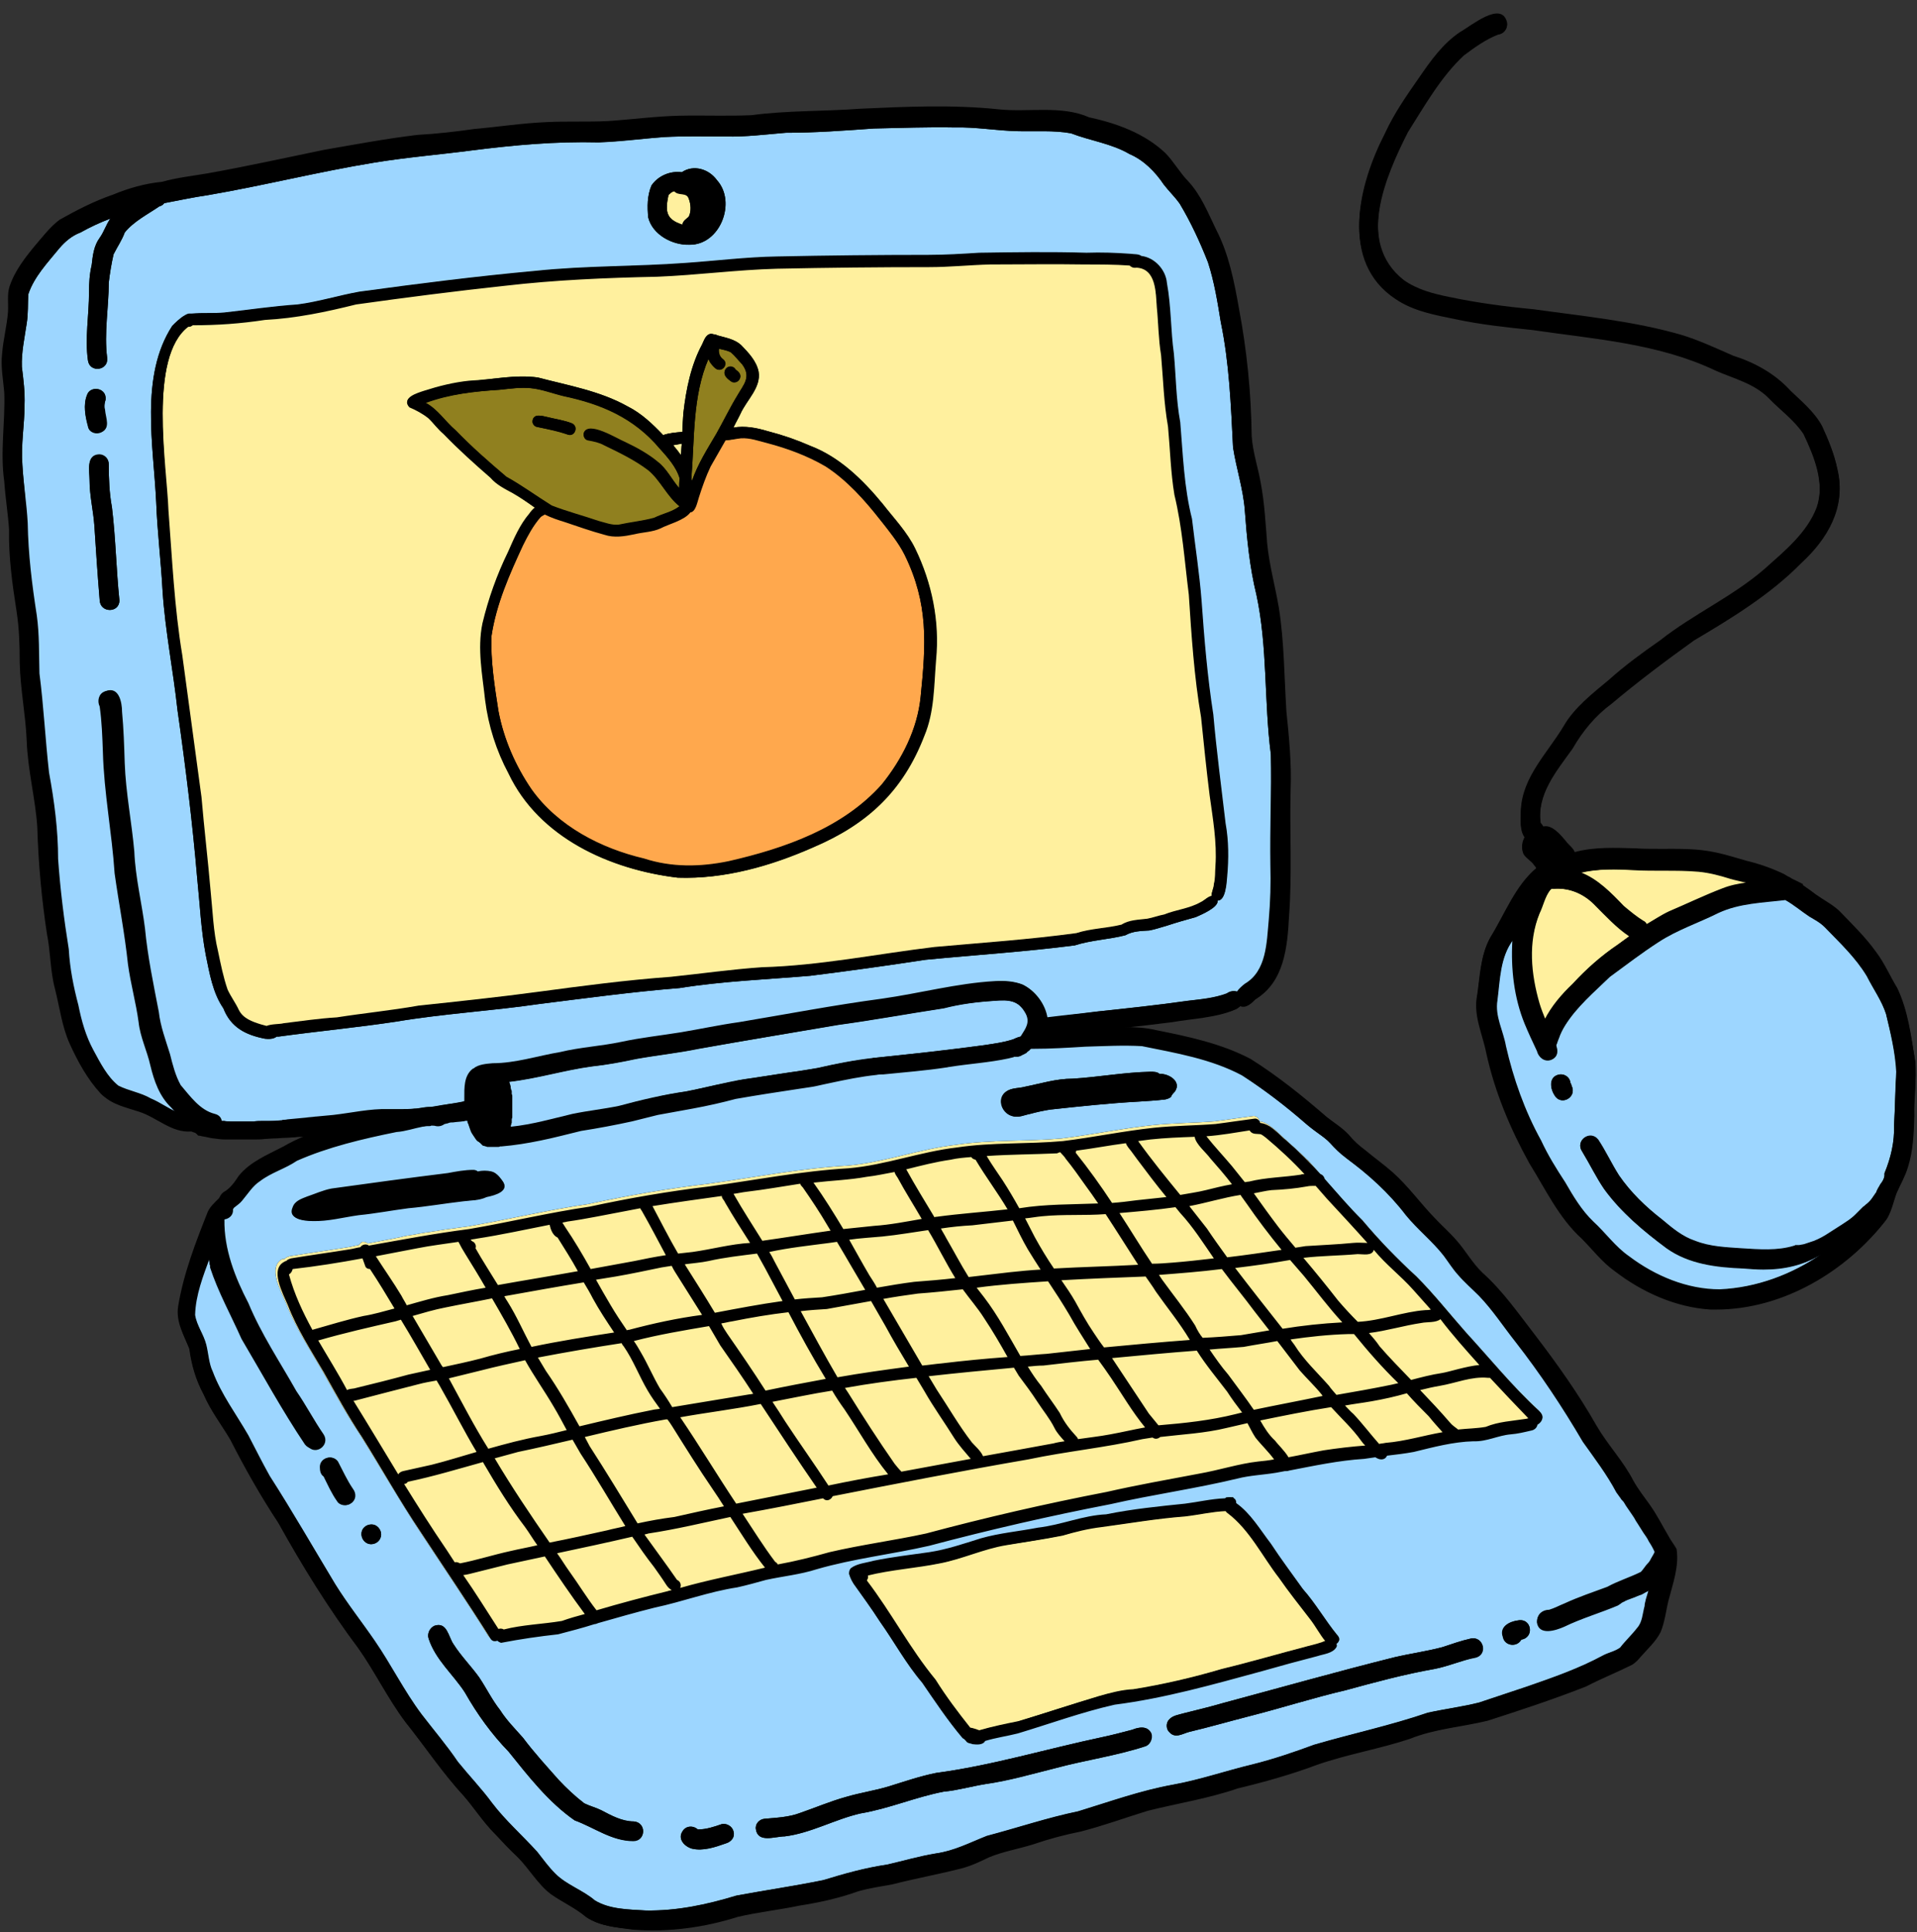
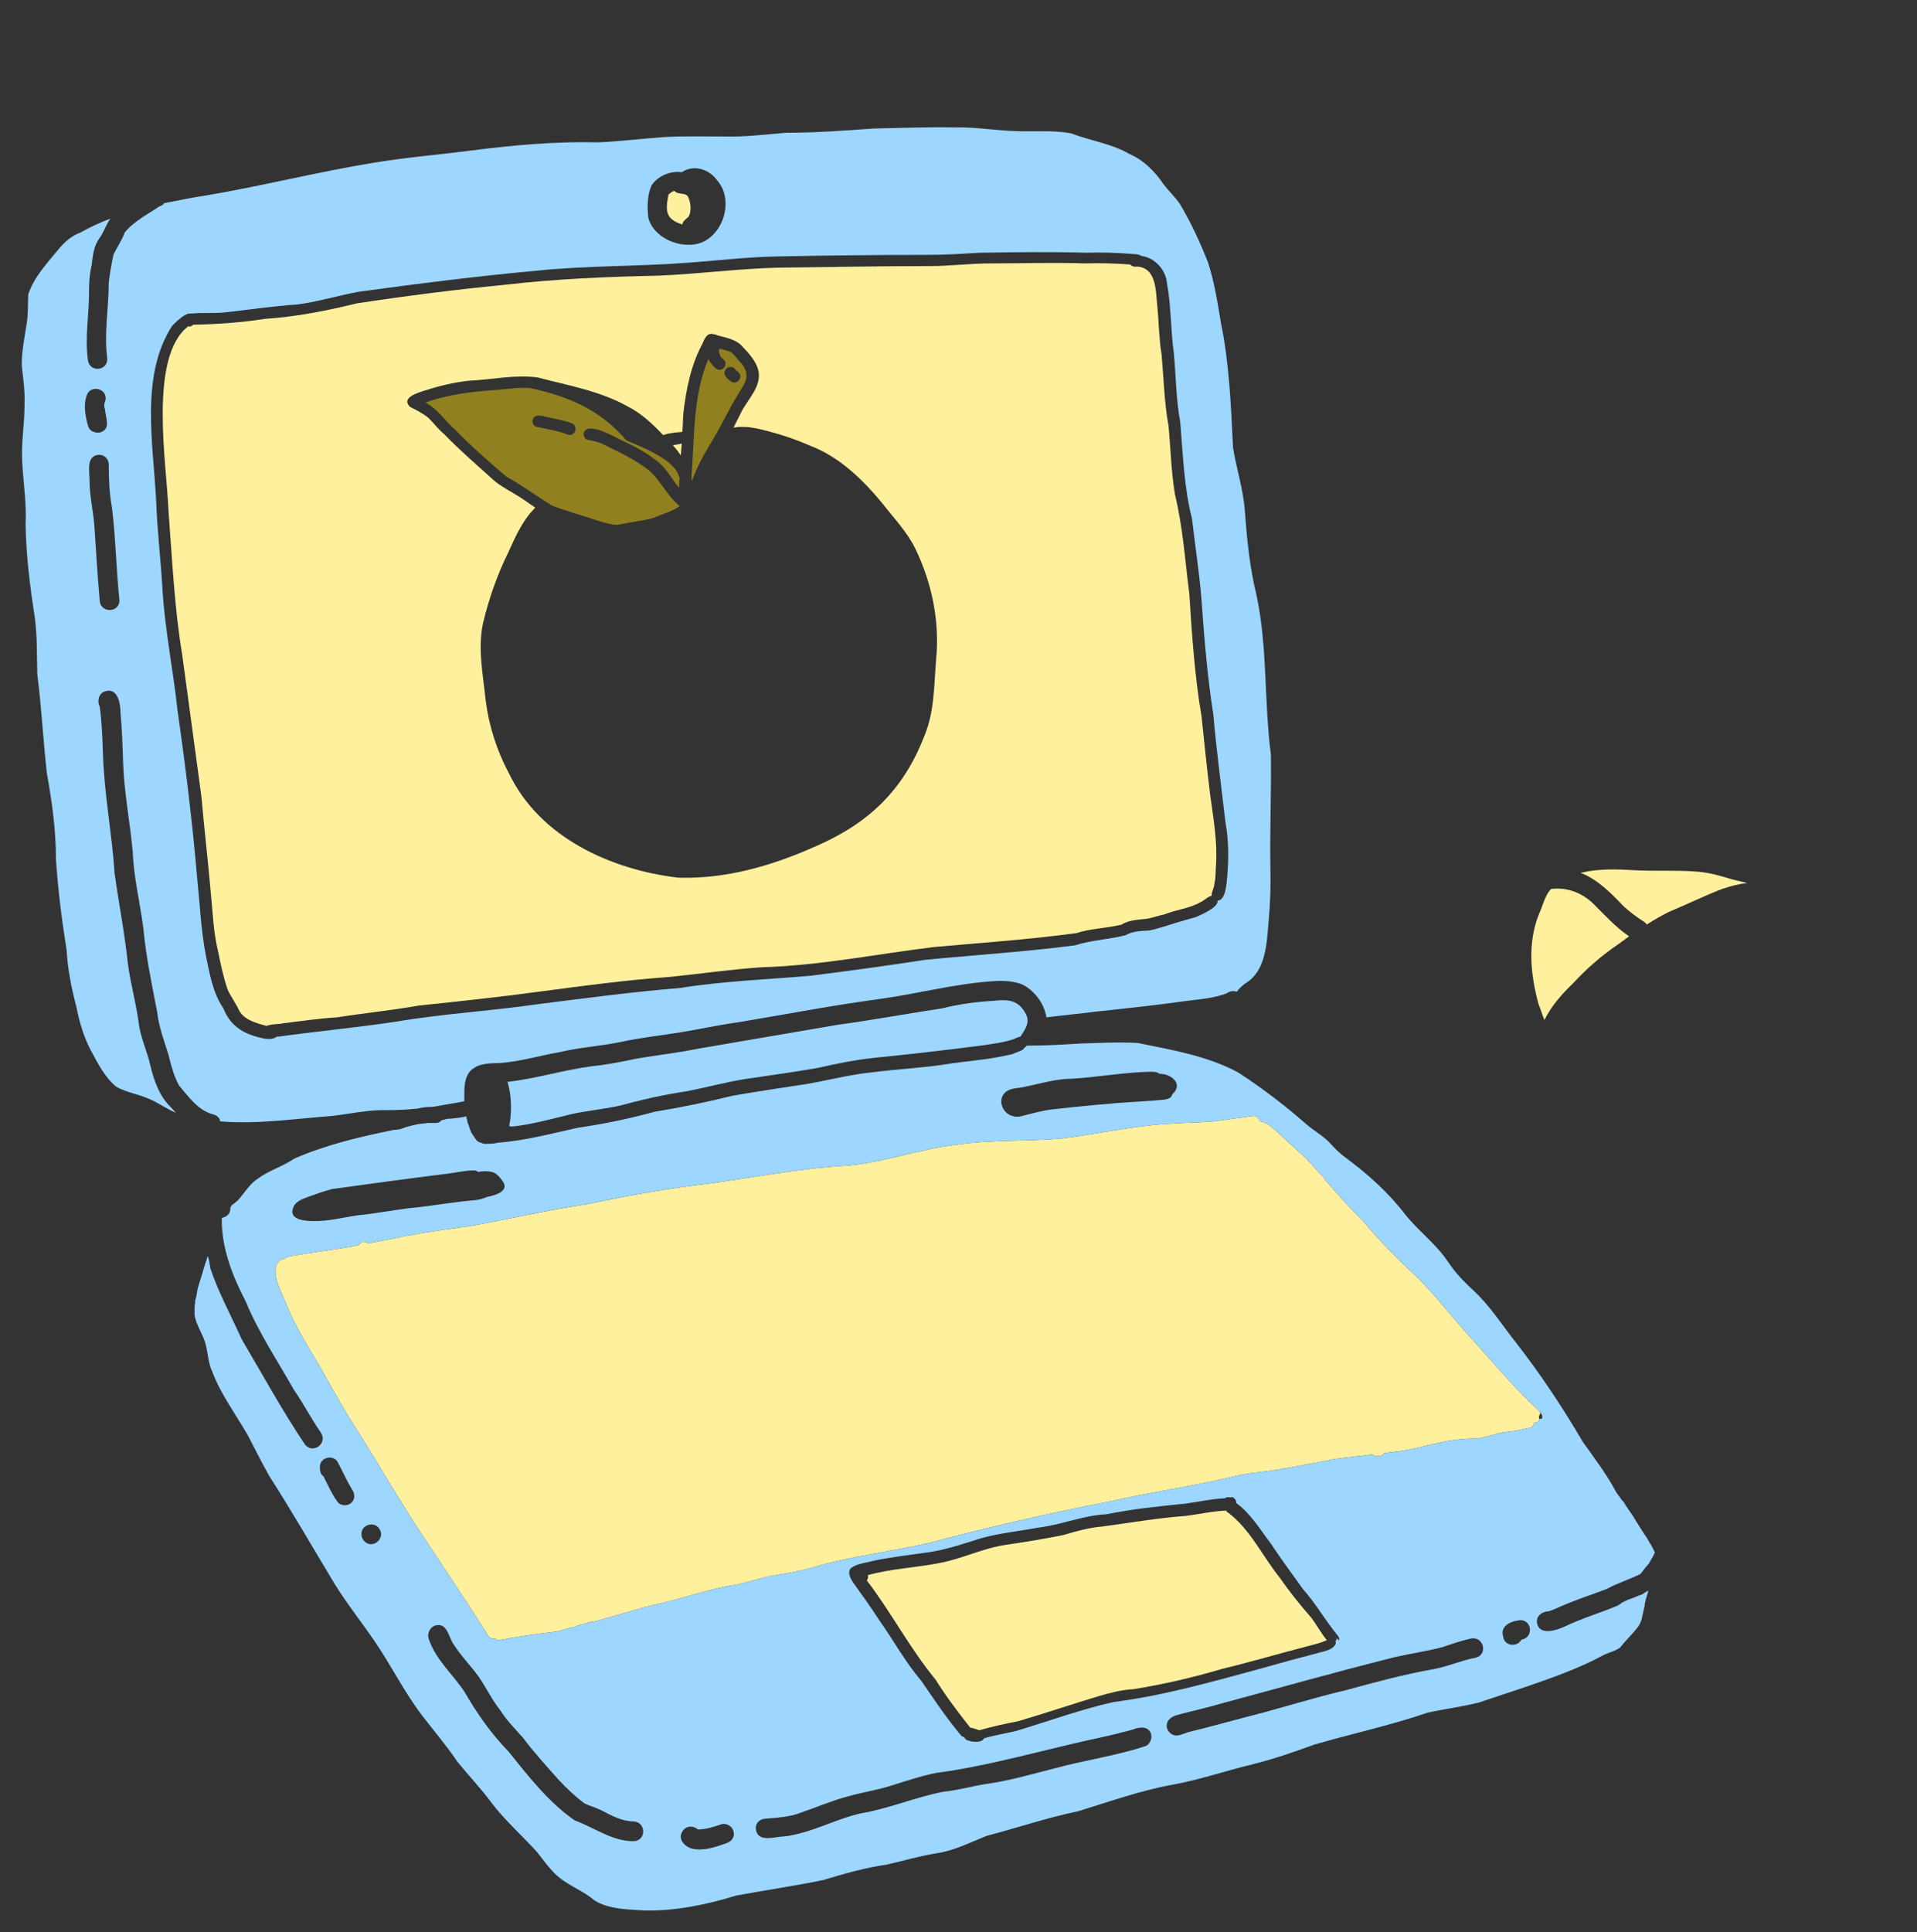
<svg xmlns="http://www.w3.org/2000/svg" height="362.4" preserveAspectRatio="xMidYMid meet" version="1.0" viewBox="0.3 -2.8 359.6 362.4" width="359.6" zoomAndPan="magnify">
  <rect x="0.3" y="-2.8" width="359.6" height="362.4" fill="#333333" stroke="none" />
  <g>
    <g id="change1_1">
-       <path d="M313.1,297.2c-0.6,2-0.8,4.1-1.5,6c-1,1.8-2.5,3.2-3.8,4.7c-0.4,0.6-0.9,1-1.5,1.4c-2.9,1.4-5.9,2.7-8.7,4.1 c-6,2.4-12.2,4.4-18.3,6.4c-4.9,1.2-9.9,1.6-14.6,3.4c-5.8,1.8-11.8,2.9-17.6,4.9c-4.8,1.9-9.8,3.2-14.8,4.4 c-5.5,1.9-11.3,2.8-16.9,4.2c-4.2,1.3-8.4,2.7-12.6,3.9c-3,0.6-6,1.4-8.9,2.4c-2.9,0.9-5.5,1.3-8.2,2.4c-1.7,0.8-3.4,1.7-5.3,2.1 c-4.3,1.1-8.7,1.9-13,3c-2.1,0.4-4.3,0.7-6.4,1.3c-3.6,1.3-7.3,2.1-11.1,2.7c-3.8,0.8-7.7,1.2-11.5,2.1c-6.3,2-12.9,3-19.5,2.4 c-3-0.3-6.2-0.6-8.7-2.3c-2-1.7-4.5-2.8-6.6-4.3c-2.4-1.8-4.1-4.8-6.2-6.9c-1.5-1.4-2.9-2.9-4.3-4.4c-2.2-2.2-3.9-4.9-5.9-7.2 c-4-4.3-7.2-9.2-10.9-13.8c-3.3-4.4-5.7-9.4-8.8-13.8c-5.6-7.5-10.5-15.4-15-23.5c-3.3-5-6.3-10.3-9-15.6c-1.7-2.9-3.7-5.5-5-8.5 c-1.5-2.7-2.3-5.6-2.7-8.6c-1-2.5-2.5-4.9-2.1-7.8c1-6.2,3.3-12.1,5.6-17.9c0.5-1,1.3-1.7,2.1-2.5c0.2-0.4,0.4-0.8,0.8-1.1 c1.3-0.7,2.1-1.9,2.9-3.1c2.1-2.6,5.3-3.9,8.2-5.4c1.4-0.8,2.8-1.5,4.3-2.1c0,0,0,0-0.1,0c-0.1,0-0.2,0-0.3,0 c-0.6,0.1-1.2,0.1-1.8,0.1c-0.6,0.1-1.3,0.1-1.9,0.1c-0.6,0-1.2,0.1-1.8,0.1c-0.6,0-1.2,0.1-1.9,0.1c-0.7,0-1.3,0-2,0 c-0.6,0-1.1,0-1.7,0c-0.8,0-1.5,0-2.3,0c-0.5,0-0.9,0-1.4,0c-0.7,0-1.4-0.1-2.2-0.2c0,0-0.1,0-0.1,0c-0.7-0.1-1.4-0.2-2.1-0.4 c-0.2,0-0.3,0-0.4-0.1c0,0-0.1,0-0.1,0c-0.1,0-0.2-0.1-0.3-0.1c0,0-0.1,0-0.1-0.1c-0.1,0-0.2-0.1-0.3-0.1c0,0-0.1-0.1-0.1-0.1 c0,0,0,0-0.1-0.1h0c-0.2,0-0.5-0.1-0.7-0.3c-3.7,0.3-6.5-2.6-9.9-3.7c-2.4-0.8-5-1.3-6.8-3.1c-2.5-2.7-4.3-6-5.8-9.3 c-1.5-3.3-1.9-6.9-2.8-10.4c-0.9-3.4-0.8-6.9-1.5-10.3c-1-6.6-1.6-13.2-1.8-19.9C7,147.3,5.5,141.7,5.3,136 c-0.2-4.8-1.2-9.6-1.3-14.5c0-3.3-0.1-6.5-0.6-9.7c-0.8-5.1-1.5-10.2-1.4-15.3c-0.2-3-0.7-6-0.9-9c-0.8-5.6,0.2-11.1,0-16.7 c-0.2-2.4-0.7-4.9-0.4-7.3c0.2-2.6,0.9-5.2,1.1-7.8c0.1-1.6-0.2-3.3,0.3-4.8c1-3,3-5.5,5-7.9c1.3-1.5,2.5-3.1,4.1-4.3 c3.2-1.8,6.5-3.5,10-4.7c3-1.3,6-2.2,9.2-2.5c2.8-0.8,5.7-1.1,8.6-1.6c7.3-1.3,14.6-2.9,21.8-4.4c5.8-1,11.6-2.1,17.5-2.8 c3.5-0.3,7-0.7,10.6-1.1c4.6-0.4,9.1-1.1,13.6-1.3c3.8-0.3,7.7,0,11.6-0.2c4.5-0.3,8.9-0.9,13.4-1c4.5-0.1,9,0.1,13.5-0.1 c6.6-0.9,13.7-0.6,20.2-1.2c8.7-0.4,17.4-0.8,26.1,0.1c5.6,0.6,11.8-0.8,17,1.5c5.2,1.1,10.4,3.1,14.3,6.7c1.5,1.5,2.9,3.8,4.3,5.3 c2.4,2.6,3.7,5.9,5.2,9c2.4,4.6,3.4,9.7,4.3,14.8c1.5,7.9,2.3,15.9,2.4,24c0.1,3,1.2,5.8,1.7,8.8c0.7,3.7,0.9,7.5,1.2,11.3 c0.4,4.1,1.5,8.1,2.2,12.1c1.1,6.4,1,12.9,1.4,19.3c0.5,4.9,1,9.8,0.8,14.8c-0.2,7.9,0.4,15.9-0.3,23.8c-0.3,5.7-0.9,12.3-6.3,15.5 c-0.8,0.9-1.6,1.5-2.6,1.1c-0.2,0.2-0.4,0.4-0.8,0.6c-3.7,1.6-7.9,1.7-11.9,2.4c-3.2,0.4-6.4,0.8-9.7,1.1c2.1,0,4.3,0,6.4,0.6 c6,1.3,12.2,2.5,17.7,5.4c5.1,3.1,9.8,7,14.3,10.9c1.4,1,2.9,2,4.1,3.3c0.9,1.1,2,2,3.1,2.9c1.8,1.5,3.5,2.7,5.2,4.2 c2.9,2.6,5.1,5.7,7.8,8.5c1.4,1.4,2.8,2.8,4.1,4.2c1.7,1.9,3,4.3,4.9,6.1c3.8,3.4,6.7,7.6,9.8,11.6c4.2,5.4,8.2,11.1,11.6,17.1 c2.1,3.6,5,6.6,6.9,10.3c0.9,1.5,1.9,2.9,3,4.4c1.5,2,2.4,4,3.6,6c0.4,0.8,1,1.4,1.3,2.3C315,290.9,313.9,294.1,313.1,297.2z M359.4,206.5c-0.1,3.2-0.2,6.5-1.2,9.6c-0.5,1.7-1.4,3.2-2.1,4.8c-0.6,1.6-0.9,3.3-1.8,4.8c-7.5,9.8-19.4,16.8-31.9,16.8 c-0.3,0-0.6,0-1,0c-6.6-0.4-12.9-3.2-18.1-7.2c-2.4-1.7-4.1-4-6.2-6.1c-4.3-3.9-6.7-9.3-9.8-14.1c-3.6-6.5-6.5-13.4-8.1-20.7 c-0.8-3.6-2.5-7.1-1.7-10.9c0.5-3.5,0.6-7.2,2.3-10.4c2.8-4.5,4.7-9.8,8.8-13.2c-0.2-0.2-0.3-0.5-0.5-0.7c-0.6-0.8-1.5-1.3-2-2.1 c-0.5-0.9-0.3-2.1,0.3-3.1c-1.1-1.4-0.8-3.3-0.8-5c0.3-6.1,5-10.6,8-15.6c2-3.5,5.5-6.2,8.5-8.7c3-2.7,6.3-5.1,9.6-7.4 c6.2-4.9,13.6-8.2,19.6-13.4c3.8-3.4,8-6.8,9.8-11.6c1.6-4.7-0.5-9.7-2.5-14c-1.8-2.7-4.4-4.5-6.6-6.8c-2.7-2.7-6.5-3.6-9.9-5.1 c-10.7-5.1-22.7-5.9-34.3-7.6c-4.8-0.6-9.6-1-14.3-2c-4-0.7-8-1.5-11.4-3.8c-10.6-7-6.9-21.3-2-30.8c1.7-3.7,4-7,6.3-10.3 c2.2-3.2,4.5-6.5,7.8-8.7c2-1.1,7.8-6,8.8-1.8c0.1,1-0.6,1.9-1.7,2c-2.3,0.9-4.4,2.4-6.4,3.8c-4.3,4-7.4,9.4-10.5,14.4 c-4.2,8.3-9.8,21-0.8,28.1c2.5,1.8,5.6,2.6,8.6,3.2c5.2,1.1,10.5,1.8,15.8,2.3c9.3,1.3,18.7,2.2,27.7,4.8c3.3,1,6.5,2.5,9.7,3.9 c4.1,1.3,7.9,3.4,10.8,6.6c2.1,2,4.5,4,5.9,6.6c1.2,2.6,2.3,5.3,2.9,8.2c1.6,6.8-1.9,12.7-6.8,17.2c-5.8,6-13,10.3-20.1,14.5 c-5.3,3.8-10.5,7.7-15.5,11.9c-3,2.3-5.5,5.1-7.3,8.4c-3,4.2-6.8,8.7-6,14.2c0.2,0.2,0.4,0.5,0.5,0.7c1.6-0.4,3.2,1.5,4.2,2.7 c0.5,0.7,1.4,1.3,1.7,2.1c3.7-1,7.6-0.8,11.4-0.7c1.5,0.1,3,0.1,4.6,0.1c3.5,0,7.1-0.1,10.6,0.7c1.9,0.4,3.7,1,5.5,1.5 c2.5,0.6,4.8,1.4,7.1,2.5c0.1,0,0.1,0.1,0.2,0.1c0.3,0.2,0.6,0.4,0.9,0.5c0,0,0,0,0,0c0.4,0.3,0.9,0.5,1.3,0.7 c0.4,0.2,0.8,0.4,1.2,0.6c0,0.1,0,0.1,0,0.2c0.9,0.6,1.7,1.2,2.5,1.8c1.4,1,3,1.8,4.3,3c2.4,2.5,4.9,4.9,6.9,7.7 c1.6,2.1,2.6,4.5,4,6.8c2,4.2,2.6,8.9,3.3,13.5C359.9,199.8,359.3,203.2,359.4,206.5z" />
-     </g>
+       </g>
    <g id="change2_1">
-       <path d="M170,101.3c4.5,9.2,4,16.7,3,26.6c-0.6,6.1-3.5,11.8-7.3,16.5c-7.3,8.2-18.2,12-28.7,14.4 c-5.3,1.1-10.7,1.2-15.9-0.5c-8.1-1.9-16.2-6.1-21.1-13c-3-4.4-5.2-9.4-6.2-14.7c-0.7-4.5-1.5-9.5-1.3-14.1c0.9-6,3.4-11.6,5.9-17 c0.9-1.8,1.9-3.7,3.3-5.3c0.2-0.2,0.5-0.3,0.8-0.5c1.2,0.6,2.4,1,3.7,1.4c2.4,0.8,4.9,1.7,7.5,2.4c1.8,0.6,3.7,0.3,5.6-0.1 c1.6-0.4,3.4-0.4,4.9-1.1c1.5-0.8,4.5-1.5,5.6-3c1-0.1,1.3-1.9,1.6-2.8c0.6-1.9,1.3-3.9,2.2-5.8c0.9-1.6,1.9-3.3,2.8-4.9 c1-0.1,1.8-0.4,2.9-0.5c1.7-0.1,3.3,0.5,4.9,0.9c3.8,1,7.6,2.4,11,4.4c4,2.6,7.3,6.3,10.2,10C167.1,96.9,168.8,98.9,170,101.3z" fill="#FFA84D" />
-     </g>
+       </g>
    <g id="change3_1">
      <path d="M139,68.4c0.5-0.8-0.1-1.4-0.7-1.8c-0.4-0.8-1.6-0.8-2,0.1c-0.4,0.9,0.5,1.6,1.2,2.1 C138,69.1,138.7,68.9,139,68.4z M139.5,65.5c1.8,2.4,0.3,3.8-0.9,5.9c-1.4,2.3-2.6,4.8-3.9,7.1c-1.7,2.9-3.5,5.7-4.6,8.9 c0-0.2-0.1-0.4-0.1-0.6c0,0,0,0,0,0c0.6-7.4,0.2-15.3,3.2-22.3c0.1,0.3,0.2,0.5,0.4,0.7c0.3,0.4,0.6,0.8,1,1.1 c1.1,0.9,2.5-0.8,1.4-1.7c-0.7-0.5-0.9-1.2-0.8-2c0.8,0.2,1.6,0.3,2.3,0.7C138.2,63.9,138.8,64.8,139.5,65.5z" fill="#90801F" />
    </g>
    <g id="change4_1">
      <path d="M63.5,188c5.1-0.8,10.2-1.3,15.3-2.2c7.5-0.8,15.1-1.6,22.5-2.6c8.2-1.1,16.5-2.2,24.8-2.8 c5.8-0.6,11.3-1.4,17.1-1.8c10.9-0.3,21.6-2.5,32.4-3.8c8.9-0.8,17.8-1.4,26.6-2.6c2.8-0.9,5.7-0.9,8.5-1.6 c1.4-0.9,3.2-0.9,4.8-1.1c1.1-0.2,2.1-0.6,3.2-0.8c2.2-0.9,4.7-1.1,6.8-2.3c0.7-0.3,1.4-1.1,2.1-1.2c-0.1-0.7,0.5-1.5,0.5-2.3 c0.3-1.1,0.2-2.3,0.3-3.4c0.3-4.5-0.5-8.9-1.1-13.3c-0.6-4.9-1.1-9.8-1.6-14.6c-1.3-7.6-1.8-15.3-2.3-23 c-0.8-6.3-1.2-12.5-2.7-18.7c-0.7-4.2-0.8-8.6-1.2-12.8c-0.8-4.4-0.9-8.9-1.3-13.4c-0.5-3-0.5-6-0.8-9c-0.3-2.8-0.1-7.3-3.8-7.5 c-0.6,0.1-1-0.1-1.3-0.4c-2.8-0.2-5.6-0.3-8.4-0.2c-5.9-0.2-11.9,0-17.8,0c-3.8,0-7.6,0.5-11.4,0.5c-9.5,0-19.1,0.2-28.6,0.3 c-7.5,0.2-14.9,1.2-22.4,1.5c-9.5,0.2-19.1,0.6-28.6,1.7c-9.3,0.9-18.7,2.1-27.9,3.5c-5.7,1.4-11.3,2.5-17.2,2.9 c-4.5,0.7-8.9,1-13.4,1.1c0,0-0.1,0-0.1,0c-0.2,0.3-0.6,0.4-0.9,0.3c-7.5,5.8-4,26-3.7,34.5c0.7,9.1,1.1,18.2,2.6,27.2 c1.2,8.9,2.4,17.8,3.6,26.6c0.5,5.9,1.2,11.7,1.7,17.5c0.4,3.8,0.5,7.7,1.4,11.4c0.5,2.4,1,4.9,1.8,7.2c0.6,1.3,1.5,2.5,2.1,3.8 c0.8,1.6,2.5,2.2,4.1,2.7c0.4,0.1,0.7,0.2,1.1,0.3c1-0.4,2.5-0.3,3.2-0.5C56.8,188.7,60.1,188.2,63.5,188z M79.8,70.5 c2.8-0.9,5.6-1.6,8.5-1.9c4.4-0.2,8.6-1.2,12.9-0.6c5.7,1.5,11.6,2.5,16.8,5.4c2.6,1.3,4.7,3.3,6.7,5.4h0c1.1-0.4,2.4-0.5,3.6-0.6 c0.1-1.2,0.1-2.4,0.2-3.6c0.5-4.3,1.4-8.9,3.5-12.8c0.4-0.8,0.7-2,1.8-2c0.1,0,0.2,0.1,0.4,0.1c0.3,0,0.5,0.1,0.7,0.2 c1.5,0.4,3.2,0.7,4.4,1.8c1.4,1.5,2.9,3,3.3,5c0.5,3-2.2,5.3-3.4,7.9c-0.4,0.9-0.9,1.7-1.3,2.6c2.2-0.4,4.4,0.1,6.6,0.7 c2.7,0.7,5.3,1.6,7.8,2.7c5.5,2.1,9.9,6.4,13.6,10.9c2.1,2.7,4.6,5.3,6.1,8.4c3.1,6.4,4.6,13.6,3.9,20.8c-0.4,4.8-0.3,9.8-2.2,14.3 c-4,10.4-10.7,16.6-20.8,20.9c-7.9,3.5-16.6,6-25.4,5.7c-12.6-1.5-25.9-7.5-31.7-19.5c-2.3-4.3-3.8-9-4.4-13.8 c-0.5-4.8-1.5-9.7-0.5-14.4c1.1-4.6,2.7-9.2,4.8-13.4c1.1-2.5,2.3-5.1,4-7.2c0.3-0.3,0.6-0.7,1-1.1c-1.3-0.9-2.7-1.9-4.1-2.7 c-1.5-0.9-3-1.7-4.2-2.9c-3-2.7-6-5.3-8.8-8.2c-1.1-0.9-1.9-2-2.9-3c-1.1-0.9-2.3-1.5-3.5-2.1C75.5,71.8,78.6,70.9,79.8,70.5z M288.9,261.7c-4.9-4.5-9.1-9.7-13.6-14.6c-3.1-3.5-6-7.2-9.3-10.5c-3.6-3.3-7-6.8-10.1-10.5c-0.3-0.3-0.5-0.5-0.8-0.8 c-0.1-0.1-0.1-0.1-0.2-0.2c-0.3-0.3-0.6-0.6-0.9-0.9c-1.8-1.9-3.5-3.9-5.3-5.9l0,0c0,0,0-0.1,0-0.1c0-0.1,0-0.1-0.1-0.2 c0,0,0-0.1-0.1-0.1s0-0.1-0.1-0.1s0-0.1-0.1-0.1c0,0,0,0-0.1-0.1c0,0,0,0-0.1-0.1c0,0-0.1-0.1-0.1-0.1c0,0,0,0,0,0 c0,0-0.1,0-0.1-0.1c0,0-0.1,0-0.1-0.1s-0.1,0-0.1-0.1c-0.5-0.6-1-1.1-1.5-1.7c-0.3-0.3-0.5-0.5-0.8-0.8c-0.3-0.3-0.5-0.5-0.8-0.8 c0,0-0.1-0.1-0.1-0.1c-0.2-0.2-0.4-0.4-0.7-0.6c-0.2-0.2-0.5-0.5-0.7-0.7c-0.2-0.2-0.5-0.4-0.7-0.6c-0.1-0.1-0.3-0.2-0.4-0.4 c-0.2-0.2-0.4-0.4-0.7-0.6c-0.1-0.1-0.1-0.1-0.2-0.2c-0.8-0.7-1.5-1.5-2.4-2.1c-0.1-0.1-0.2-0.1-0.2-0.2c-0.6-0.4-1.3-0.8-2-0.8 c0,0,0-0.1,0-0.1s0-0.1,0-0.1s0,0,0-0.1c0-0.1-0.1-0.1-0.1-0.2c0,0,0,0-0.1-0.1c0,0-0.1-0.1-0.1-0.1c-0.1-0.1-0.2-0.2-0.3-0.2 c-0.1,0-0.1,0-0.2-0.1h0c0,0,0,0-0.1,0c-0.1,0-0.1,0-0.2,0c-2.4,0.3-4.9,0.7-7.3,1c-3.8,0.3-7.7,0.3-11.5,0.7 c-5.7,0.6-11.4,1.8-17.1,2.5c-6.6,0.6-13.3,0.2-19.9,1.2c-6.9,0.8-13.4,3.3-20.3,3.9c-8.8,0.5-17.4,2.2-26.1,3.4 c-7.6,0.9-15.1,2.2-22.5,3.8c-7.6,1.1-15,2.9-22.6,4.2c-1.5,0.2-3,0.4-4.4,0.6c-0.4,0.1-0.8,0.1-1.2,0.2c-0.4,0.1-0.9,0.1-1.3,0.2 c-0.4,0.1-0.9,0.1-1.3,0.2c-0.8,0.1-1.6,0.3-2.3,0.4c-0.7,0.1-1.4,0.2-2.1,0.4c-0.5,0.1-1,0.2-1.5,0.3c-1.6,0.3-3.1,0.6-4.7,0.9 c0,0-0.1,0-0.1-0.1c-0.1-0.1-0.3-0.1-0.5-0.2c0,0-0.1,0-0.1,0c0,0-0.1,0-0.1,0c0,0,0,0-0.1,0c0,0-0.1,0-0.1,0c0,0-0.1,0-0.1,0 s-0.1,0-0.1,0.1s-0.1,0.1-0.1,0.1c0,0-0.1,0-0.1,0.1c0,0-0.1,0.1-0.1,0.1c0,0-0.1,0.1-0.1,0.1c0,0-0.1,0.1-0.1,0.1 c-0.7,0.1-1.3,0.3-2,0.4c-3.7,0.6-7.4,1.1-11,1.7c-0.3,0.1-0.7,0.2-0.9,0.5c0,0-0.1,0-0.2,0c0,0-0.1,0-0.2,0 c-2.9,1.5-0.3,6,0.6,8.2c1.7,4.4,4.3,8.4,6.7,12.5c2.3,4.1,4.6,8.3,7.2,12.2c3.7,5.9,7.2,12,11,17.8c4.4,6.7,8.9,13.3,13.1,20 c0.2,0.3,0.4,0.4,0.7,0.5c0.1,0,0.1,0,0.2,0c0,0,0,0,0,0c0,0,0.1,0,0.1,0s0.1,0,0.1,0c0,0,0.1,0,0.1,0c0,0,0.1,0,0.1,0 c0,0,0.1,0.1,0.1,0.1c0,0,0.1,0,0.1,0.1c0,0,0.1,0,0.1,0.1c0,0,0.1,0,0.1,0c0.1,0,0.2,0,0.3,0c3.6-0.7,7.1-1.2,10.7-1.6 c0.6-0.1,1.2-0.3,1.8-0.5c0.5-0.1,1.1-0.3,1.6-0.4c0.1,0,0.2,0,0.2-0.1c0.5-0.1,0.9-0.3,1.4-0.4c0.6-0.2,1.3-0.4,1.9-0.5 c0,0,0,0,0.1,0c0,0,0.1,0,0.1,0c0,0,0.1,0,0.1,0c0,0,0,0,0,0c0.1,0,0.2-0.1,0.3-0.1c0,0,0.1,0,0.1,0c1.4-0.4,2.8-0.8,4.2-1.2 c0.7-0.2,1.4-0.4,2.1-0.6c0.7-0.2,1.4-0.4,2.1-0.6c0.8-0.2,1.5-0.4,2.3-0.6c5.2-1.1,10.2-3,15.5-3.8c1.8-0.4,3.6-0.9,5.4-1.4 c3.2-0.7,6.4-1,9.5-2c6.9-2,14.1-2.8,21.1-4.4c11.3-3,22.6-5.6,34-7.8c7.9-1.8,15.9-2.9,23.8-4.8c2.3-0.6,4.9-0.7,7.3-1.1 c0.5-0.1,1.1-0.2,1.6-0.3c0.1,0,0.2,0,0.4,0c0,0,0,0,0,0c0.1,0,0.1,0,0.1,0c0.1,0,0.1,0,0.1,0s0.1,0,0.1-0.1l0,0 c2.3-0.4,4.7-0.9,7-1.3c0.3,0,0.6-0.1,0.9-0.2c1.7-0.3,3.5-0.5,5.2-0.7c0.3,0,0.6,0,0.9-0.1c0.2,0,0.4,0,0.6-0.1 c0.4,0,0.8-0.1,1.1-0.1c0.1,0,0.2,0,0.3,0c0,0,0.1,0.1,0.1,0.1c0,0,0.1,0.1,0.2,0.1c0,0,0,0,0,0c0,0,0,0,0,0c0.1,0,0.2,0.1,0.3,0.1 c0.1,0,0.1,0,0.2,0c0,0,0,0,0,0l0,0c0,0,0,0,0.1,0c0,0,0.1,0,0.1,0s0.1,0,0.1,0s0.1,0,0.1,0c0.1,0,0.2,0,0.3-0.1c0,0,0.1,0,0.1,0 c0.2-0.1,0.3-0.2,0.4-0.3c0,0,0-0.1,0.1-0.1c0,0,0,0,0,0c0,0,0-0.1,0.1-0.1c1.7-0.2,3.3-0.4,5-0.7c3.7-0.9,7.4-1.9,11.2-2 c2.5,0.1,4.6-1.1,7-1.3c1.3-0.1,2.5-0.4,3.8-0.7c0.1,0,0.2,0,0.2,0c0,0,0.1,0,0.1,0c0,0,0.1,0,0.1,0c0,0,0.1,0,0.1-0.1 c0,0,0.1,0,0.1-0.1c0.1,0,0.1-0.1,0.2-0.2c0,0,0,0,0.1-0.1c0,0,0.1-0.1,0.1-0.2c0,0,0-0.1,0.1-0.1c0,0,0,0,0,0c0,0,0-0.1,0-0.1 c0,0,0-0.1,0-0.1c0,0,0.1,0,0.1,0c0,0,0,0,0,0c0.1,0,0.1,0,0.2,0c0,0,0.1,0,0.1,0c0,0,0.1,0,0.1,0c0,0,0.1,0,0.1-0.1 c0,0,0.1-0.1,0.1-0.1s0.1-0.1,0.1-0.1c0,0,0.1-0.1,0.1-0.1c0,0,0-0.1,0-0.1c0,0,0,0,0-0.1c0,0,0,0,0-0.1c0,0,0,0,0,0c0,0,0,0,0-0.1 v0c0,0,0-0.1,0-0.1c0-0.1,0-0.3,0-0.4C289.4,262.3,289.2,262,288.9,261.7z M128.2,80.4c-0.6,0.1-1.1,0.2-1.7,0.3 c0.6,0.6,1.1,1.3,1.5,1.9C128.1,81.9,128.1,81.1,128.2,80.4z M240.3,293c-3.2-4-5.5-9-9.6-12.1c-0.2-0.1-0.3-0.2-0.4-0.4 c-2.6,0.1-5.1,0.7-7.6,1c-5.3,0.4-10.5,1.3-15.7,2c-2.5,0.2-4.9,0.9-7.3,1.6c-3.5,0.7-7.1,1.3-10.6,1.8c-4.3,0.6-8.2,2.6-12.4,3.4 c-4.5,0.9-9.3,1.1-13.6,2.3c0.1,0.4,0,0.7-0.2,1c4.6,6,8.1,12.8,12.9,18.6c2,3.2,4.2,6.1,6.5,9c0.6,0.1,1.1,0.3,1.7,0.5 c2.4-0.7,4.8-1.2,7.3-1.7c5.1-1.5,10.1-3.2,15.1-4.7c2.1-0.6,4.3-1.2,6.5-1.3c5.6-0.9,11.2-2.2,16.6-3.8c5.4-1.3,10.8-2.9,16.2-4.3 c1.2-0.3,2.4-0.6,3.5-1.1c-1.1-1.3-1.9-2.9-3-4.3C244.1,298.1,242.1,295.6,240.3,293z M324.8,162c-1.9-0.6-3.8-1.1-5.8-1.3 c-2.2-0.2-4.4-0.2-6.6-0.2c-1.9,0-3.8,0-5.7-0.1c-3.2-0.2-6.7-0.3-9.9,0.5c3.2,1.2,5.8,3.9,8.1,6.3c1.1,1,2.4,2,3.7,2.8 c0.3,0.2,0.5,0.4,0.6,0.6c1.4-0.9,2.8-1.7,4.2-2.4c3.4-1.4,6.6-3,10-4.3c1.5-0.5,3-0.9,4.6-1.1C326.9,162.5,325.8,162.3,324.8,162z M299.3,166.8c-2.1-2.1-4.9-3.2-7.8-2.9c-0.1,0-0.1,0-0.2,0c-0.1,0.1-0.2,0.2-0.3,0.3c-1,1.3-1.3,2.9-2,4.4 c-2.2,5.4-1.6,11.4-0.1,16.9c0.4,1,0.7,2,1.1,3c1.3-2.6,3.2-4.8,5.3-6.8c2.5-2.7,5.3-5.2,8.4-7.3c0.7-0.5,1.5-1.1,2.2-1.6 C303.5,171.2,301.5,169,299.3,166.8z M128.3,39.3c0.1-0.7,0.7-1,1.2-1.5c0.5-1,0.4-2.3,0-3.4c-0.4-1.3-1.9-0.5-2.7-1.4 c-0.4,0.1-0.8,0.4-1.1,0.7C125.1,36.7,125.1,38.3,128.3,39.3z" fill="#FFF09E" />
    </g>
    <g id="change3_2">
-       <path d="M106.8,78.7c1.3,0.5,2.1-1.5,0.8-2.1c-1.5-0.6-3.1-0.8-4.7-1.2c-0.9-0.2-2.5-0.7-2.7,0.7 c-0.1,0.6,0.4,1.2,1,1.2C103.1,77.7,105,78,106.8,78.7z M127.8,86.9c-0.1,0.6-0.1,1.2-0.1,1.8c-1.4-1.6-2.3-3.6-4-4.9 c-1.8-1.5-4-2.7-6.1-3.7c-1.5-0.6-7-4.1-7.8-1.7c-0.1,0.6,0.2,1.2,0.8,1.3c1.1,0.2,2.1,0.4,3,0.9c2.9,1.4,5.8,2.8,8.3,4.7 c2.3,1.9,3.5,4.9,5.9,6.8c-1.4,1.1-3.2,1.4-4.8,2.2c-2.2,0.6-4.4,0.8-6.7,1.3c-1.3,0.1-2.5-0.4-3.7-0.7c-2.9-1-6-1.8-8.8-2.9 c-2.9-1.8-5.6-3.8-8.5-5.4c-3.3-2.8-6.5-5.6-9.5-8.7c-2-1.7-3.4-4-5.7-5.2c4.4-1.6,9.2-2.1,13.8-2.4c2-0.2,3.9-0.5,5.9-0.3 c2.1,0.2,4.1,1,6.2,1.5c7.1,1.5,13.2,4.1,18,9.8C125.5,82.9,127.2,84.8,127.8,86.9z" fill="#90801F" />
+       <path d="M106.8,78.7c1.3,0.5,2.1-1.5,0.8-2.1c-1.5-0.6-3.1-0.8-4.7-1.2c-0.9-0.2-2.5-0.7-2.7,0.7 c-0.1,0.6,0.4,1.2,1,1.2C103.1,77.7,105,78,106.8,78.7z M127.8,86.9c-0.1,0.6-0.1,1.2-0.1,1.8c-1.4-1.6-2.3-3.6-4-4.9 c-1.8-1.5-4-2.7-6.1-3.7c-1.5-0.6-7-4.1-7.8-1.7c-0.1,0.6,0.2,1.2,0.8,1.3c1.1,0.2,2.1,0.4,3,0.9c2.9,1.4,5.8,2.8,8.3,4.7 c2.3,1.9,3.5,4.9,5.9,6.8c-1.4,1.1-3.2,1.4-4.8,2.2c-2.2,0.6-4.4,0.8-6.7,1.3c-1.3,0.1-2.5-0.4-3.7-0.7c-2.9-1-6-1.8-8.8-2.9 c-2.9-1.8-5.6-3.8-8.5-5.4c-3.3-2.8-6.5-5.6-9.5-8.7c-2-1.7-3.4-4-5.7-5.2c4.4-1.6,9.2-2.1,13.8-2.4c2-0.2,3.9-0.5,5.9-0.3 c7.1,1.5,13.2,4.1,18,9.8C125.5,82.9,127.2,84.8,127.8,86.9z" fill="#90801F" />
    </g>
    <g id="change5_1">
      <path d="M20.1,72.2c0.3-2.3-2.9-2.8-3.5-0.9c0,0,0,0,0,0v0c-0.7,1.8-0.3,3.9,0.2,5.7c0.2,1,1.3,1.5,2.3,1.3 c2.1-0.7,1-2.7,0.9-4.3C19.8,73.5,19.8,72.9,20.1,72.2z M22.7,109.8c-0.6-5.8-0.7-11.7-1.4-17.4c-0.5-2.7-0.6-5.4-0.6-8.1 c0-1-0.8-1.8-1.8-1.8c-2.5,0.1-1.8,3.1-1.8,4.8c0,2.9,0.7,5.7,0.9,8.5c0.3,4.6,0.6,9.3,1,14C19.1,112.2,22.7,112.2,22.7,109.8z M129.6,43.1c5.8,0.1,8.9-8,5.2-12.1c-1.5-2.1-4.4-3-6.6-1.5c-2.2-0.3-4.5,0.7-5.7,2.5c-0.8,1.9-0.8,4-0.6,6 C122.7,41.2,126.4,43.2,129.6,43.1z M230.5,161.6c0.3-3.3,0.3-6.7-0.3-10c-0.8-6.8-1.7-13.6-2.3-20.4c-1.1-7-1.7-14.2-2.2-21.3 c-0.4-5.2-1.2-10.2-1.8-15.4c-1.5-5.9-1.7-12.1-2.2-18.1c-0.8-4.3-0.8-8.6-1.2-12.9c-0.6-4.3-0.5-8.9-1.3-13.2 c-0.2-2.5-2.3-4.8-4.8-5.1c-0.5-0.4-1.4-0.3-2-0.4c-2.8-0.2-5.5-0.3-8.3-0.2c-6.8-0.2-13.3-0.1-20.1,0c-3.2,0.2-6.4,0.4-9.6,0.4 c-9.4,0-18.9,0.1-28.4,0.3c-5.7,0.1-11.3,0.8-17,1.2c-9.4,0.7-18.9,0.5-28.3,1.5c-11,1-22,2.4-33,3.9c-3.9,0.7-7.7,1.9-11.6,2.4 c-4.6,0.3-9.1,1-13.7,1.5c-2,0.2-4.1,0-6.1,0.2l0,0c-0.2,0-0.3,0-0.5,0c-0.3,0-0.6,0.2-0.8,0.3c-0.9,0.5-1.8,1.4-2.4,2 c-6.1,9.4-3.5,22.4-3,33c0.2,5.6,0.9,11.2,1.2,16.8c0.5,7.5,2,14.9,2.8,22.3c1.5,10.5,2.8,21,3.7,31.6c0.5,4.8,0.7,9.6,1.6,14.3 c0.7,3.4,1.3,7.1,3.3,10c1.4,3.6,4.2,5,7.8,5.7c0.7,0.1,1.7,0.1,2.2-0.4c0.1,0,0.3,0,0.4,0c7.3-1,14.7-1.7,22-2.8 c8.9-1.5,17.9-2,26.8-3.3c8.8-1.1,17.6-2.3,26.4-3c8.1-1.3,16.3-1.6,24.5-2.3c7.2-0.9,14.4-1.9,21.6-3c9.3-0.9,18.7-1.5,28-2.7 c3.1-1,6.4-1.1,9.5-1.9c1.4-0.8,3-0.8,4.5-0.9c1.1-0.2,2.2-0.6,3.3-0.9c1.8-0.6,3.6-1.1,5.4-1.6c0.9-0.4,4.3-1.8,4.1-3.1 C230.2,166.1,230.4,162.9,230.5,161.6z M238.6,159.4c0.1,3.4,0,6.9-0.3,10.3c-0.4,4.3-0.4,9.6-4.5,12c-0.5,0.4-1.1,0.9-1.5,1.5 c-0.5-0.2-1.2-0.2-1.9,0.3c-2.4,0.9-4.9,1.1-7.4,1.4c-5.6,0.8-11.3,1.4-16.9,2c-3.2,0.4-6.3,0.7-9.5,1.1c-0.4-2.6-2.3-5.1-4.6-6.2 c-1.6-0.6-3.3-0.7-5.1-0.6c-7.1,0.4-14.1,2.3-21.2,3.3c-9,1.2-17.8,2.9-26.8,4.4c-3.6,0.5-7.3,1.3-10.9,1.9 c-3.7,0.6-7.5,1-11.2,1.8c-3.8,0.8-7.7,1-11.4,1.9c-4.2,0.7-8.4,2.1-12.7,2.1c-1.1,0.1-2.7,0.2-3.6,1c-0.1,0-0.2,0.1-0.2,0.1 c-1.6,1.3-1.5,3.6-1.5,5.4c0,0.2,0,0.4,0,0.6c-0.1,0-0.2,0.1-0.3,0.1c-1.5,0.3-3,0.5-4.5,0.8c-0.5,0.1-1.1,0.2-1.6,0.2 c-0.8,0-1.5,0.1-2.3,0.3c-1.9,0.2-3.9,0.3-5.8,0.3c-3.5-0.1-6.9,0.7-10.4,1.1c-6.9,0.5-14,1.6-20.9,1c-0.1-0.6-0.5-1.1-1.3-1.3 c-2.8-0.7-4.6-3.3-6.4-5.4c-1-1.8-1.5-3.8-2-5.8c-0.8-2.6-1.8-5.2-2.1-7.9c-1-5.2-2.1-10.4-2.6-15.7c-0.6-4.8-1.8-9.5-2-14.4 c-0.5-5.6-1.6-11-1.8-16.6c-0.1-3.2-0.2-6.4-0.5-9.6c0-1.8-0.6-4.8-3-3.9c-1.1,0.4-1.4,1.8-0.9,2.8c0.4,2.8,0.5,5.7,0.6,8.5 c0.2,7.7,1.7,15.2,2.2,22.8c0.8,5.7,1.9,11.3,2.5,17c0.5,3.7,1.5,7.2,2,10.9c0.3,2.8,1.6,5.4,2.2,8.1c0.7,2.9,1.7,5.8,3.9,7.9 c0.3,0.3,0.6,0.7,0.9,1c-1.7-0.7-3.3-1.9-5-2.6c-2-0.9-4.3-1.2-6.2-2.3c-2.1-1.7-3.4-4.3-4.7-6.7c-1.4-2.6-2.2-5.4-2.8-8.4 c-0.9-3.4-1.6-6.9-1.8-10.5c-0.9-5.6-1.6-11.2-2-16.9c0-5.4-0.7-10.8-1.7-16.2c-0.7-6.2-1-12.4-1.8-18.6c-0.1-3.7,0-7.3-0.5-10.9 c-0.9-5.8-1.6-11.4-1.7-17.3C5.3,91.6,4.7,88,4.5,84.4c-0.3-3.8,0.4-7.5,0.4-11.2c0.1-2.4-0.2-4.8-0.5-7.2 c-0.1-2.7,0.5-5.4,0.9-8.1c0.3-1.8,0.2-3.7,0.3-5.5c1.1-3.3,3.6-5.9,5.8-8.6c1.1-1.3,2.4-2.4,4-3c1.8-1,3.7-1.9,5.6-2.6 c-0.8,1.1-1.2,2.5-2,3.6c-1.1,1.5-1.3,3.3-1.5,5.1c-0.4,1.7-0.5,3.4-0.5,5.1c0,4.3-0.8,8.6-0.2,12.8c0.4,2.4,3.9,1.9,3.6-0.5 c-0.6-4.7,0.3-9.4,0.3-14.1c0.2-1.7,0.5-3.5,0.9-5.3c0.7-1.4,1.6-2.7,2.1-4.1c1.7-2.1,4.3-3.4,6.5-4.9c0.4-0.1,0.7-0.3,0.9-0.6 c2.7-0.5,5.4-1.1,8.2-1.5c10.5-1.8,20.8-4.4,31.2-6.1c6.1-1,12.3-1.5,18.4-2.3c7.9-1,15.7-1.7,23.7-1.5c4.1-0.2,8.2-0.7,12.3-1 c3.8-0.2,7.6-0.1,11.5-0.1c3.8,0.1,7.6-0.4,11.3-0.7c5.6,0,10.9-0.4,16.5-0.8c5.1-0.1,10.1-0.3,15.2-0.2c3.9-0.1,7.8,0.6,11.7,0.7 c3.4,0.1,6.8-0.2,10.1,0.4c3.6,1.4,7.6,1.9,11,3.9c2.6,1.1,4.8,3.3,6.4,5.7c1,1.3,2,2.2,3,3.6c2.1,3.5,3.8,7.2,5.3,11 c1.2,3.7,1.8,7.5,2.4,11.2c1.6,7.7,1.9,15.6,2.3,23.5c0.6,3.9,1.9,7.8,2.2,11.7c0.4,5.4,0.9,10.7,2.2,16c2.1,9.8,1.4,19.9,2.7,29.9 C238.8,145.6,238.5,152.5,238.6,159.4z" fill="#9DD6FF" />
    </g>
    <g id="change5_2">
      <path d="M66,279.2c0.9-0.6,1-1.8,0.3-2.7c-1-1.7-1.8-3.5-2.7-5.2c-1-1.4-3.3-0.7-3.3,1c0,0.7,0.1,1.4,0.7,1.8 c0.8,1.6,1.5,3.2,2.5,4.6C64,279.6,65.3,279.7,66,279.2z M71.8,285c0-1-0.8-1.9-1.8-1.9c-1,0-1.9,0.7-1.9,1.8c0,1,0.8,1.9,1.8,1.9 C70.9,286.8,71.7,286,71.8,285z M91.6,221.7c1.5-0.3,4.5-1.1,2.9-3.1c-0.5-0.7-1.1-1.4-1.9-1.6c-0.8-0.2-1.8-0.2-2.6,0 c-0.2-0.2-0.5-0.3-0.8-0.3c-1.6,0-3.2,0.4-4.8,0.6c-7.3,0.9-14.6,1.9-21.8,2.9c-1.6,0.4-3.1,1-4.6,1.5c-1,0.4-2.3,0.8-2.7,2 c-0.9,2.2,2.1,2.5,3.6,2.5c2.9,0.1,5.8-0.7,8.7-1.1c3.1-0.3,6.2-0.9,9.3-1.3c3.4-0.3,6.8-0.9,10.3-1.3 C88.6,222.3,90.1,222.4,91.6,221.7z M119.1,342.5c2.4,0,2.5-3.5,0.1-3.7c-2.2,0-4.2-1.1-6.1-2.1c-1-0.5-2.2-0.8-3.2-1.3 c-1.7-1.3-3.3-2.8-4.8-4.4c-2.3-2.6-4.6-5.1-6.7-7.9c-1.5-1.7-3.1-3.3-4.3-5.2c-1.5-1.9-2.5-4-3.9-6.1c-1.5-2.1-3.4-4-4.8-6.2 c-1-1.4-1.2-4.3-3.6-3.5c-0.9,0.4-1.4,1.5-1.1,2.4c1.3,4,4.6,6.7,6.8,10.1c2.3,4,5,7.8,8.2,11.1c3.7,4.6,7.5,9.5,12.4,12.9 C111.9,340,115.1,342.5,119.1,342.5z M136.5,342.9c1-0.3,1.7-1.2,1.4-2.2c-0.2-1-1.3-1.6-2.2-1.4c-1.5,0.5-2.9,1-4.5,1 c-0.9-0.8-2.3-0.7-2.9,0.4c-0.9,1.4,0.4,2.8,1.8,3.2C132.3,344.4,134.5,343.6,136.5,342.9z M215.1,324.7c0.9-0.3,1.4-1.5,1.1-2.4 c-0.6-1.5-2.3-1.2-3.5-0.7c-1.9,0.5-3.8,1-5.7,1.4c-10.4,2.2-20.6,5.3-31.1,6.7c-3,0.6-5.9,1.6-8.8,2.5c-2.6,0.8-5.4,1.2-8.1,2 c-2.9,0.8-5.7,2-8.6,3c-2.1,0.8-4.4,0.9-6.7,1.1c-1,0.1-1.8,1-1.6,2c0.4,2.6,3.6,1.3,5.4,1.3c4.9-0.6,9.4-3.2,14.2-4.3 c5.4-0.9,10.4-3.1,15.7-4.1c2.4-0.2,5.2-1,7.7-1.4c4.5-0.6,8.8-1.9,13.2-3C203.8,327.3,209.6,326.5,215.1,324.7z M220.7,201.9 c1.3-1.9-1.2-3.4-2.9-3.3l0,0c-0.4-0.4-1.1-0.4-1.7-0.4c-4.9,0.1-9.7,1-14.6,1.3c-3.1,0-5.9,0.9-8.9,1.5c-1.1,0.3-2.2,0.2-3.2,0.7 c-2.2,1.2-1.3,4.2,0.8,4.8c1.2,0.4,2.3-0.2,3.4-0.4c1.1-0.3,2.4-0.6,3.7-0.8c5.5-0.6,11.1-1.2,16.6-1.5c1.6-0.1,3.3-0.2,5-0.4 c0.4-0.1,0.8-0.2,1.1-0.5C220.1,202.5,220.4,202.2,220.7,201.9z M251.5,304.9c0-0.1,0-0.2,0-0.3c0-0.1,0-0.1,0-0.2 c0-0.1-0.1-0.1-0.1-0.2s-0.1-0.1-0.1-0.2c0,0-0.1-0.1-0.1-0.1c-2.3-2.8-4.1-6-6.5-8.7c-2-2.8-4.1-5.6-6-8.5c-2-2.6-3.8-5.7-6.5-7.6 c0-0.4-0.1-0.7-0.4-0.9c0,0-0.1,0-0.1-0.1s-0.1,0-0.1-0.1s-0.1,0-0.1,0c0,0-0.1,0-0.1,0s-0.1,0-0.1,0s-0.1,0-0.1,0 c-0.1,0-0.1,0-0.2,0c-0.1,0-0.1,0-0.2,0c0,0-0.1,0-0.1,0c0,0-0.1,0-0.1,0c0,0-0.1,0-0.1,0l0,0c0,0-0.1,0-0.1,0 c-0.1,0-0.1,0.1-0.2,0.1c0,0-0.1,0.1-0.1,0.1c0,0,0,0,0,0c0,0-0.1,0-0.1,0c-2.5,0.1-5,0.7-7.4,1c-4.9,0.5-9.9,1-14.8,2 c-4.4,0.2-8.4,2-12.8,2.5c-3.6,0.7-7.2,1-10.7,2c-3.2,1-6.4,2.1-9.7,2.6c-3.5,0.5-7,0.9-10.4,1.6c-1.4,0.4-3.1,0.5-4.3,1.4 c-0.1,0.1-0.1,0.2-0.2,0.3c-0.1,0.2-0.1,0.4-0.1,0.6c0,0,0,0,0,0.1c0,0,0,0,0,0c0,0,0,0,0,0.1c0,0.1,0,0.1,0.1,0.2c0,0,0,0,0,0 c0,0,0,0,0,0c0,0,0,0,0,0c0,0,0,0,0,0c0,0,0,0,0,0s0,0,0,0v0c0,0,0,0,0,0c0,0.4,0.3,0.8,0.5,1.2c1.7,2.4,3.4,4.7,5,7.2 c2.7,3.8,4.9,7.9,7.9,11.4c2.4,3.5,4.8,7.1,7.5,10.3c0.1,0.1,0.2,0.2,0.4,0.2c0,0,0,0,0,0c0,0,0.1,0.1,0.1,0.1c0,0,0.1,0.1,0.1,0.1 c0,0,0.1,0.1,0.1,0.1c0.3,0.5,0.8,0.4,1.2,0.6c0.8,0.1,2,0.2,2.4-0.6c2-0.6,4.1-0.9,6.1-1.4c6-1.8,12-4,18.2-5.4 c9.4-1.2,18.5-3.8,27.7-6.3c3.5-1,6.8-1.9,10.3-2.8c1.2-0.4,2.9-0.5,3.6-1.7c0.1-0.2,0.1-0.4,0-0.6c0.1-0.1,0.2-0.2,0.2-0.4 c0,0,0,0,0-0.1c0,0,0-0.1,0-0.1l0,0C251.5,304.9,251.5,304.9,251.5,304.9z M277.1,308.1c2.4-0.6,1.5-4.1-0.9-3.6 c-1.8,0.4-3.5,1-5.3,1.6c-3,0.8-6,1.2-9,1.9c-10.8,2.7-21.4,5.7-32.2,8.6c-2.4,0.7-4.9,1.3-7.3,1.9c-1,0.3-2.1,0.4-2.8,1.2 c-0.6,0.6-0.6,1.8,0.1,2.4c1.1,1.2,2.5,0.2,3.7-0.1c3.8-0.9,7.6-2,11.5-3c5.9-1.5,11.8-3.4,17.8-4.8c5.5-1.5,11-3,16.7-4 C272,309.7,274.4,308.6,277.1,308.1z M285.7,304.7c2.5-0.4,1.9-4.1-0.6-3.6c-1.6,0.2-3.5,1.2-2.8,3.1 C282.5,305.9,284.9,306.2,285.7,304.7z M289.6,263.1c0-0.1,0-0.3,0-0.4c-0.2-0.4-0.4-0.7-0.7-1c-4.9-4.5-9.1-9.7-13.6-14.6 c-3.1-3.5-6-7.2-9.3-10.5c-3.6-3.3-7-6.8-10.1-10.5c-0.3-0.3-0.5-0.5-0.8-0.8c-0.1-0.1-0.1-0.1-0.2-0.2c-0.3-0.3-0.6-0.6-0.9-0.9 c-1.8-1.9-3.5-3.9-5.3-5.9l0,0c0,0,0-0.1,0-0.1c0-0.1,0-0.1-0.1-0.2c0,0,0-0.1-0.1-0.1s0-0.1-0.1-0.1s0-0.1-0.1-0.1 c0,0,0,0-0.1-0.1c0,0,0,0-0.1-0.1c0,0-0.1-0.1-0.1-0.1c0,0,0,0,0,0c0,0-0.1,0-0.1-0.1c0,0-0.1,0-0.1-0.1s-0.1,0-0.1-0.1 c-0.5-0.6-1-1.1-1.5-1.7c-0.3-0.3-0.5-0.6-0.8-0.8c-0.3-0.3-0.5-0.5-0.8-0.8c0,0-0.1-0.1-0.1-0.1c-0.2-0.2-0.4-0.4-0.7-0.6 c-0.2-0.2-0.5-0.5-0.7-0.7c-0.2-0.2-0.5-0.4-0.7-0.6c-0.1-0.1-0.3-0.2-0.4-0.4c-0.2-0.2-0.4-0.4-0.7-0.6c-0.1-0.1-0.1-0.1-0.2-0.2 c-0.8-0.7-1.5-1.5-2.4-2.1c-0.1-0.1-0.2-0.1-0.2-0.2c-0.6-0.4-1.3-0.8-2-0.8c0,0,0-0.1,0-0.1s0-0.1,0-0.1s0,0,0-0.1 c0-0.1-0.1-0.1-0.1-0.2c0,0,0,0-0.1-0.1c0,0-0.1-0.1-0.1-0.1c-0.1-0.1-0.2-0.2-0.3-0.2c-0.1,0-0.1,0-0.2-0.1h0c0,0,0,0-0.1,0 c-0.1,0-0.1,0-0.2,0c-2.4,0.3-4.9,0.7-7.3,1c-3.8,0.3-7.7,0.3-11.5,0.7c-5.7,0.6-11.4,1.8-17.1,2.5c-6.6,0.6-13.3,0.2-19.9,1.2 c-6.9,0.8-13.4,3.3-20.3,3.9c-8.8,0.5-17.4,2.2-26.1,3.4c-7.6,0.9-15.1,2.2-22.5,3.8c-7.6,1.1-15,2.9-22.6,4.2 c-1.5,0.2-3,0.4-4.4,0.6c-0.4,0.1-0.8,0.1-1.2,0.2c-0.4,0.1-0.9,0.1-1.3,0.2c-0.4,0.1-0.9,0.1-1.3,0.2c-0.8,0.1-1.6,0.3-2.3,0.4 c-0.7,0.1-1.4,0.2-2.1,0.4c-0.5,0.1-1,0.2-1.5,0.3c-1.6,0.3-3.1,0.6-4.7,0.9c0,0-0.1,0-0.1-0.1c-0.1-0.1-0.3-0.1-0.5-0.2 c0,0-0.1,0-0.1,0c0,0-0.1,0-0.1,0c0,0,0,0-0.1,0c0,0-0.1,0-0.1,0c0,0-0.1,0-0.1,0s-0.1,0-0.1,0.1s-0.1,0.1-0.1,0.1 c0,0-0.1,0-0.1,0.1c0,0-0.1,0.1-0.1,0.1c0,0-0.1,0.1-0.1,0.1c0,0-0.1,0.1-0.1,0.1c-0.7,0.1-1.3,0.3-2,0.4c-3.7,0.6-7.4,1.1-11,1.7 c-0.3,0.1-0.7,0.2-0.9,0.5c0,0-0.1,0-0.2,0c0,0-0.1,0-0.2,0c-2.9,1.5-0.3,6,0.6,8.2c1.7,4.4,4.3,8.4,6.7,12.5 c2.3,4.1,4.6,8.3,7.2,12.2c3.7,5.9,7.2,12,11,17.8c4.4,6.7,8.9,13.3,13.1,20c0.2,0.3,0.4,0.4,0.7,0.5c0.1,0,0.1,0,0.2,0 c0,0,0,0,0,0c0,0,0.1,0,0.1,0s0.1,0,0.1,0c0,0,0.1,0,0.1,0c0,0,0.1,0,0.1,0c0,0,0.1,0.1,0.1,0.1c0,0,0.1,0,0.1,0.1 c0,0,0.1,0,0.1,0.1c0,0,0.1,0,0.1,0c0.1,0,0.2,0,0.3,0c3.6-0.7,7.1-1.2,10.7-1.6c0.6-0.1,1.2-0.3,1.8-0.5c0.5-0.1,1.1-0.3,1.6-0.4 c0.1,0,0.2,0,0.2-0.1c0.5-0.1,0.9-0.3,1.4-0.4c0.6-0.2,1.3-0.4,1.9-0.5c0,0,0,0,0.1,0c0,0,0.1,0,0.1,0c0,0,0.1,0,0.1,0c0,0,0,0,0,0 c0.1,0,0.2-0.1,0.3-0.1c0,0,0.1,0,0.1,0c1.4-0.4,2.8-0.8,4.2-1.2c0.7-0.2,1.4-0.4,2.1-0.6c0.7-0.2,1.4-0.4,2.1-0.6 c0.8-0.2,1.5-0.4,2.3-0.6c5.2-1.1,10.2-3,15.5-3.8c1.8-0.4,3.6-0.9,5.4-1.4c3.2-0.7,6.4-1,9.5-2c6.9-2,14.1-2.8,21.1-4.4 c11.3-3,22.6-5.6,34-7.8c7.9-1.8,15.9-2.9,23.8-4.8c2.3-0.6,4.9-0.7,7.3-1.1c0.5-0.1,1.1-0.2,1.6-0.3c0.1,0,0.2,0,0.4,0 c0,0,0,0,0,0c0.1,0,0.1,0,0.1,0c0.1,0,0.1,0,0.1,0s0.1,0,0.1-0.1l0,0c2.3-0.4,4.7-0.9,7-1.3c0.3,0,0.6-0.1,0.9-0.2 c1.7-0.3,3.5-0.5,5.2-0.7c0.3,0,0.6,0,0.9-0.1c0.2,0,0.4,0,0.6-0.1c0.4,0,0.8-0.1,1.1-0.1c0.1,0,0.2,0,0.3,0c0,0,0.1,0.1,0.1,0.1 s0.1,0.1,0.2,0.1c0,0,0,0,0,0c0,0,0,0,0,0c0.1,0,0.2,0.1,0.3,0.1c0.1,0,0.1,0,0.2,0c0,0,0,0,0,0l0,0c0,0,0,0,0.1,0c0,0,0.1,0,0.1,0 s0.1,0,0.1,0s0.1,0,0.1,0c0.1,0,0.2,0,0.3-0.1c0,0,0.1,0,0.1,0c0.2-0.1,0.3-0.2,0.4-0.3c0,0,0-0.1,0.1-0.1c0,0,0,0,0,0 c0,0,0-0.1,0.1-0.1c1.7-0.2,3.3-0.4,5-0.7c3.7-0.9,7.4-1.9,11.2-2c2.5,0.1,4.6-1.1,7-1.3c1.3-0.1,2.5-0.4,3.8-0.7 c0.1,0,0.2,0,0.2,0c0,0,0.1,0,0.1,0c0,0,0.1,0,0.1,0c0,0,0.1,0,0.1-0.1c0,0,0.1,0,0.1-0.1c0.1,0,0.1-0.1,0.2-0.2c0,0,0,0,0.1-0.1 c0,0,0.1-0.1,0.1-0.2c0,0,0-0.1,0.1-0.1c0,0,0,0,0,0c0,0,0-0.1,0-0.1c0,0,0-0.1,0-0.1c0,0,0.1,0,0.1,0c0,0,0,0,0,0 c0.1,0,0.1,0,0.2,0c0,0,0.1,0,0.1,0c0,0,0.1,0,0.1,0c0,0,0.1,0,0.1-0.1c0,0,0.1-0.1,0.1-0.1s0.1-0.1,0.1-0.1c0,0,0.1-0.1,0.1-0.1 c0,0,0-0.1,0-0.1c0,0,0,0,0-0.1c0,0,0,0,0-0.1c0,0,0,0,0,0C289.6,263.3,289.6,263.2,289.6,263.1L289.6,263.1 C289.6,263.2,289.6,263.2,289.6,263.1z M309.6,286.3c0.4,0.6,0.8,1.3,1.1,2c0,0,0,0,0,0.1c-0.2,0.5-0.5,1-0.8,1.5 c-0.2,0.4-0.3,0.6-0.7,1c-0.3,0.3-0.8,1.1-1.2,1.5c-2,1-4.3,1.7-6.3,2.8c-2.6,1-5.4,1.9-8,3c-1,0.4-1.9,0.9-2.9,1.2 c-1.2,0-2.3,0.8-2.2,2.1c0.4,2.5,3.5,1.5,5.1,0.8c3.3-1.6,6.8-2.6,10.1-4c0.1-0.1,0.2-0.1,0.3-0.2c0,0,0.1,0,0.1-0.1 c0.1,0,0.2-0.1,0.3-0.2c0.1,0,0.1-0.1,0.2-0.1c0.1,0,0.1-0.1,0.2-0.1c0.1,0,0.2-0.1,0.2-0.1c0.1-0.1,0.3-0.1,0.4-0.2 c0.3-0.1,0.5-0.2,0.8-0.3c0.6-0.2,1.2-0.5,1.8-0.7c0.1,0,0.3-0.1,0.4-0.2c0,0,0,0,0,0c0.1,0,0.2-0.1,0.3-0.2 c0.2-0.1,0.5-0.3,0.7-0.4c-0.1,0.5-0.3,1-0.4,1.4c0,0.1-0.1,0.2-0.1,0.4c-0.1,0.4-0.2,0.7-0.2,1.1c-0.4,1.4-0.4,3-1.4,4.1 c-1,1.3-2.2,2.4-3.2,3.7c-1,0.7-2.1,0.9-3.1,1.4c-4.6,2.5-9.5,4.2-14.4,5.9c-3,1-6,2-9,3c-3.2,0.8-6.4,1.2-9.6,1.9 c-7,2.4-14.1,3.9-21.3,6c-3.8,1.4-7.6,2.7-11.6,3.7c-5,1.2-9.9,2.9-14.9,3.8c-6.1,1.1-11.9,3.2-17.8,5c-5.8,1.2-11.4,3.1-17.1,4.6 c-3.3,1.3-6.1,2.8-9.6,3.3c-3.1,0.5-6.1,1.4-9.2,2.1c-4.1,0.6-8,1.7-11.9,2.9c-5.4,1.1-10.9,1.9-16.3,2.9 c-5.6,1.7-11.2,2.9-17.1,2.8c-3.2-0.2-6.8-0.2-9.5-1.9c-2.2-1.9-5.3-2.9-7.4-5c-1.3-1.3-2.3-2.7-3.4-4.1c-2.8-3.1-6-5.9-8.5-9.2 c-1.9-2.6-4.3-5.1-6.4-7.7c-2.1-3.1-4.5-5.9-6.8-8.9c-3.3-4.4-5.7-9.3-8.8-13.8c-2.4-3.5-5.1-6.9-7.4-10.6 c-4.1-6.8-8-13.6-12.3-20.3c-1.4-2.5-2.7-5.1-4-7.6c-2.3-4-5.1-7.7-6.7-12c-0.7-1.4-0.8-3.4-1.2-5c-0.5-2-1.8-3.6-2.1-5.6 c0-0.2,0-0.5,0-0.7c0-0.1,0-0.2,0-0.3c0-0.1,0-0.2,0-0.4c0-0.2,0-0.5,0.1-0.7c0-0.1,0-0.2,0-0.4c0,0,0-0.1,0-0.1 c0-0.1,0-0.2,0.1-0.3c0-0.1,0-0.3,0.1-0.4c0-0.2,0.1-0.4,0.1-0.6c0-0.2,0.1-0.4,0.1-0.6c0-0.2,0.1-0.3,0.1-0.5 c0.3-1.1,0.7-2.2,1-3.3c0-0.1,0.1-0.2,0.1-0.4c0.2-0.5,0.3-1,0.5-1.5c0.1-0.2,0.1-0.4,0.2-0.6c0-0.1,0-0.1,0.1-0.2 c0.1,0.4,0.2,0.8,0.3,1.2c0,0.1,0,0.2,0,0.2c0,0.1,0,0.2,0.1,0.3c0,0.1,0,0.1,0,0.2c0,0.1,0,0.2,0,0.2c1.5,4.6,3.9,8.9,5.9,13.4 c3.9,6.6,7.6,13.4,11.9,19.8c1.5,1.9,4.3-0.2,3-2.2c-1.8-2.6-3.3-5.5-5.1-8.1c-3.1-5.5-6.6-10.7-9-16.5c-2.5-4.8-4.6-10.1-4.5-15.7 c1.2-0.2,1.7-1.1,1.6-1.9c0.1-0.1,0.1-0.2,0.2-0.4c0.5-0.4,1.1-0.8,1.5-1.3c1.1-1.3,2-2.8,3.4-3.7c2.1-1.6,4.7-2.3,6.9-3.8 c5.9-2.6,12.3-4.1,18.7-5.4c0.1,0,0.2,0,0.3,0c0.2,0,0.5-0.1,0.7-0.1c0.1,0,0.2,0,0.3-0.1c0.1,0,0.2,0,0.3-0.1c0.1,0,0.2,0,0.3-0.1 c0.1,0,0.2-0.1,0.3-0.1c0.7-0.2,1.4-0.4,2-0.5c0.1,0,0.3-0.1,0.4-0.1c0,0,0,0,0.1,0h0c0.3,0,0.6-0.1,0.9-0.1s0.6-0.1,0.8-0.1h0l0,0 h0c0.1,0,0.2,0,0.2,0s0.2,0,0.2,0s0.2,0,0.2,0c0.1,0,0.2,0,0.2,0c0.2,0,0.4,0,0.6,0c0.1,0,0.1,0,0.2,0c0.2,0,0.4-0.1,0.6-0.2 c0,0,0.1-0.1,0.1-0.1h0c0,0,0.1,0,0.1-0.1c0,0,0,0,0.1-0.1c0.2,0,0.3-0.1,0.5-0.1c0.1,0,0.2-0.1,0.3-0.1c0.3-0.1,0.6-0.1,0.9-0.1 c0.1,0,0.2,0,0.2,0c0.5-0.1,1-0.1,1.5-0.2c0.2,0,0.4-0.1,0.7-0.1c0.2,0,0.3-0.1,0.4-0.1c0.1,0,0.1,0,0.2-0.1c0,0,0,0,0,0 c0,0.1,0,0.2,0,0.3c0,0.1,0,0.2,0.1,0.3c0,0.2,0.1,0.4,0.1,0.6c0,0.1,0,0.1,0.1,0.2c0,0.1,0.1,0.2,0.1,0.3s0.1,0.2,0.1,0.3 c0.2,0.5,0.3,1,0.6,1.4c0,0,0,0.1,0.1,0.1c0,0.1,0.1,0.2,0.1,0.2c0.1,0.1,0.1,0.2,0.2,0.3s0.1,0.2,0.2,0.3c0.2,0.3,0.4,0.5,0.7,0.6 c0.1,0.1,0.2,0.1,0.3,0.1c0.4,0.2,0.9,0.3,1.3,0.2c0.1,0,0.1,0,0.2,0c0.1,0,0.1,0,0.2,0c0.5,0,1.1-0.1,1.6-0.2 c5.1-0.4,9.9-1.7,14.9-2.8c4.8-0.7,9.7-1.7,14.4-3c4.9-0.8,9.8-1.8,14.6-3c4.6-0.8,9.3-1.5,13.9-2.2c4.1-0.7,8.2-1.8,12.4-2.2 c4.6-0.6,9.2-0.8,13.7-1.5c3.7-0.6,7.4-0.8,11.1-1.6c0.4-0.1,0.9-0.2,1.4-0.3c0.1,0,0.2-0.1,0.2-0.1c0.5-0.2,1.1-0.4,1.5-0.6 c0.1,0,0.1-0.1,0.2-0.1c0,0,0.1-0.1,0.1-0.1c0,0,0.1,0,0.1-0.1c0,0,0.1-0.1,0.1-0.1c0.1-0.1,0.1-0.1,0.2-0.2c0,0,0.1-0.1,0.1-0.1 c0.1-0.1,0.1-0.1,0.2-0.2c0.1,0,0.2,0,0.4,0c3.3,0,6.5-0.2,9.8-0.4c3.5-0.1,7.1-0.3,10.6-0.1c6.4,1.3,13,2.4,18.8,5.5 c4.5,2.9,8.8,6.2,12.8,9.7c1.5,1.3,3.2,2.2,4.5,3.6c0.9,1,1.8,1.9,2.9,2.7c4.2,3.1,8.1,6.6,11.3,10.8c2.2,2.7,5,4.9,7.1,7.6 c0.9,1.2,1.7,2.5,2.7,3.6c1.2,1.4,2.6,2.6,3.9,3.9c2.6,2.7,4.6,5.8,6.9,8.7c4.6,5.9,8.8,12.2,12.6,18.7c2.2,3.1,4.5,6.1,6.3,9.5 c0.3,0.4,0.5,0.7,0.8,1.1c0.1,0.2,0.3,0.4,0.4,0.5c0.1,0.1,0.2,0.2,0.3,0.4c0.1,0.2,0.2,0.3,0.3,0.5c0.4,0.6,0.9,1.3,1.3,1.9 c0.3,0.4,0.5,0.9,0.8,1.3c0.4,0.6,0.8,1.3,1.2,1.9C309.4,285.8,309.5,286.1,309.6,286.3z" fill="#9DD6FF" />
    </g>
    <g id="change5_3">
      <path d="M192.7,187.3c0.9,1.7-0.1,2.9-0.9,4.2c0,0,0,0.1-0.1,0.1c-0.4,0.1-0.9,0.3-1.3,0.5 c-1.8,0.6-3.5,0.8-5.4,1.1c-6.9,0.9-13.8,1.7-20.8,2.4c-3.6,0.4-7.1,1.1-10.6,1.9c-4.6,0.8-9.1,1.4-13.7,2.1 c-3.7,0.6-7.3,1.6-11,2.3c-4.2,0.6-8.4,1.6-12.5,2.7c-2.9,0.6-5.8,0.9-8.7,1.5c-3.8,0.9-7.6,2-11.5,2.4c-0.1-0.1-0.2-0.1-0.3-0.1 c0,0-0.1,0-0.1,0c0.6-2.7,0.4-6.1-0.3-8.3c5.3-0.6,10.4-2.2,15.6-2.9c2.8-0.3,5.5-0.8,8.3-1.4c3.9-0.7,7.8-1.1,11.7-1.9 c8.8-1.5,17.5-3,26.3-4.5c6.6-0.9,13.1-2.1,19.7-3.1c3.1-0.8,6.3-1.2,9.5-1.4C189.4,184.6,191.3,184.7,192.7,187.3z" fill="#9DD6FF" />
    </g>
    <g id="change5_4">
-       <path d="M291.9,202.6c1.2,2.1,4.3,0.4,3.2-1.8c-0.1-0.2-0.2-0.4-0.2-0.5c-0.1-1-1-1.7-2-1.6 C290.9,199,291,201.2,291.9,202.6z M356,198.2c-0.2,3.4-0.2,6.7-0.4,10.1c0.1,3.1-0.6,6.1-1.8,9c0,0.2,0,0.4,0,0.5 c-0.1,0.6-0.4,1.1-0.8,1.6c-0.1,0.2-0.2,0.4-0.4,0.7c-0.1,0.2-0.2,0.4-0.3,0.6c0,0,0,0.1,0,0.1c0,0,0,0,0,0 c-0.3,0.4-0.6,0.9-0.9,1.3s-0.7,0.8-1.1,1.1c-0.1,0.1-0.3,0.3-0.5,0.4c-0.5,0.5-1,1-1.5,1.5c-0.4,0.4-0.8,0.7-1.2,1 c-0.4,0.3-0.8,0.5-1.2,0.8c-0.8,0.5-1.7,1.1-2.5,1.6c-0.9,0.6-1.8,1.1-2.8,1.5c-0.6,0.2-1.2,0.4-1.8,0.6c-0.3,0.1-0.6,0.1-1,0.2 c-0.1,0-0.2,0-0.3,0c-0.1,0-0.2,0-0.4,0c-0.1,0-0.1,0.1-0.2,0.1c-3.2,1-6.6,0.7-9.9,0.5c-2.9-0.2-5.9-0.3-8.7-1.4 c-2.4-0.8-4.3-2.4-6.2-4c-3.1-2.4-5.9-5.1-8.1-8.3c-1.4-2.2-2.5-4.6-3.9-6.7c-1.5-1.9-4.4,0.2-3,2.2c1.4,2.3,2.6,4.8,4.1,7 c3.2,4.4,7.4,7.9,11.7,11.1c4.2,3,9.4,3.6,14.4,3.8c1.3,0.1,2.5,0.2,3.8,0.2c3.9,0,7.6-0.8,10.9-2.9c-5.6,3.9-12.3,6.4-19.2,6.7 c-6.1,0-12.1-2.5-17-6.2c-2.6-1.8-4.4-4.4-6.7-6.5c-2.2-2.1-3.8-4.8-5.3-7.4c-1.7-2.6-3.2-5-4.5-7.8c-3.1-5.6-5.2-11.6-6.6-17.7 c-0.5-2.9-2.1-5.6-1.6-8.6c0.5-3.9,0.5-8,2.9-11.3c-0.3,5.3,0.3,10.7,2.3,15.6c0.7,1.7,1.5,3.4,2.3,5.1c0.3,1.2,1.4,2.1,2.6,1.7 c1.3-0.5,1.3-1.6,1-2.7c0.2-0.4,0.3-0.9,0.5-1.3c0.3-0.9,0.7-1.7,1.2-2.5c2.2-3.5,5.4-6.2,8.4-9.1c3-2.2,6-4.5,9.1-6.5 c3.5-2.3,7.5-3.6,11.3-5.5c3.9-1.8,8.3-1.9,12.5-2.4c0,0,0,0,0,0c1.6,0.9,3,2.1,4.5,3.1c1,0.6,2,1.1,2.9,2c2.8,2.9,5.8,5.7,7.9,9.2 c1.2,2.4,2.8,4.6,3.6,7.1C354.9,190.8,355.8,194.4,356,198.2z" fill="#9DD6FF" />
-     </g>
+       </g>
    <g id="change1_2">
-       <path d="M19,78.4c2.1-0.7,1-2.7,0.9-4.3c0-0.7,0-1.3,0.2-1.9c0.3-2.3-2.9-2.8-3.5-0.8c-0.7,1.8-0.3,4,0.2,5.8 C16.9,78.1,18,78.7,19,78.4z M22.7,109.8c-0.6-5.8-0.7-11.7-1.4-17.5c-0.5-2.7-0.6-5.4-0.6-8.1c0-1-0.8-1.8-1.8-1.8 c-2.5,0.1-1.8,3.1-1.8,4.8c0,2.9,0.7,5.7,0.9,8.5c0.3,4.6,0.6,9.3,1,14C19.1,112.2,22.7,112.2,22.7,109.8z M129.6,43.1 c5.8,0.1,8.9-8,5.2-12.1c-1.5-2.1-4.4-3-6.6-1.5c-2.2-0.3-4.5,0.7-5.7,2.5c-0.8,1.9-0.8,4-0.6,6C122.7,41.2,126.4,43.2,129.6,43.1z M125.7,33.8c0.3-0.3,0.7-0.7,1.1-0.7c0.8,0.9,2.3,0.1,2.7,1.4c0.4,1,0.5,2.4,0,3.4c-0.5,0.4-1.1,0.8-1.2,1.5 C125.1,38.3,125.1,36.7,125.7,33.8z M313.3,285.3c-1.2-2-2.1-3.9-3.6-6c-1-1.4-2.1-2.8-3-4.4c-1.9-3.7-4.8-6.7-6.9-10.3 c-3.4-6-7.4-11.6-11.6-17.1c-3.1-4-6-8.2-9.8-11.6c-1.9-1.8-3.2-4.2-4.9-6.1c-1.3-1.5-2.8-2.8-4.1-4.2c-2.7-2.8-4.9-5.9-7.8-8.5 c-1.7-1.5-3.4-2.7-5.2-4.2c-1.1-0.8-2.2-1.8-3.1-2.9c-1.2-1.3-2.7-2.2-4.1-3.3c-4.5-3.9-9.2-7.7-14.3-10.9 c-5.5-2.9-11.7-4.2-17.7-5.4c-2.1-0.5-4.2-0.6-6.4-0.6c3.2-0.4,6.5-0.7,9.7-1.1c4-0.7,8.2-0.7,11.9-2.4c0.3-0.2,0.6-0.4,0.8-0.6 c1,0.4,1.8-0.2,2.6-1.1c5.4-3.2,6-9.8,6.3-15.5c0.6-7.9,0.1-15.9,0.3-23.8c0.2-4.9-0.3-9.9-0.8-14.8c-0.4-6.5-0.4-12.9-1.4-19.3 c-0.7-4.1-1.8-8-2.2-12.1c-0.3-3.8-0.5-7.6-1.2-11.3c-0.5-2.9-1.5-5.8-1.7-8.8c-0.1-8.1-0.9-16.1-2.4-24 c-0.9-5.1-1.9-10.2-4.3-14.8c-1.5-3.1-2.8-6.4-5.2-9c-1.5-1.5-2.8-3.8-4.3-5.3c-3.9-3.7-9.2-5.6-14.3-6.7c-5.2-2.3-11.4-0.9-17-1.5 c-8.6-0.9-17.4-0.5-26.1-0.1c-6.5,0.5-13.6,0.3-20.2,1.2c-4.5,0.2-9,0-13.5,0.1c-4.5,0.1-8.9,0.7-13.4,1c-3.8,0.2-7.7,0-11.6,0.2 c-4.6,0.2-9.1,0.9-13.6,1.3c-3.5,0.5-7,0.9-10.6,1.1c-5.9,0.7-11.7,1.8-17.5,2.8c-7.3,1.5-14.5,3.1-21.8,4.4 c-2.9,0.5-5.8,0.8-8.6,1.6c-3.2,0.3-6.3,1.2-9.2,2.4c-3.5,1.2-6.8,2.9-10,4.7c-1.6,1.2-2.8,2.8-4.1,4.3c-2,2.4-4,4.9-5,7.9 c-0.5,1.5-0.2,3.2-0.3,4.8c-0.2,2.6-0.9,5.2-1.1,7.8c-0.3,2.4,0.2,4.9,0.4,7.3c0.2,5.5-0.9,11.1,0,16.7c0.2,3,0.7,6,0.9,9 c-0.1,5.2,0.7,10.3,1.4,15.3c0.5,3.2,0.6,6.5,0.6,9.7c0.1,4.8,1.1,9.6,1.3,14.5c0.2,5.8,1.7,11.4,2.1,17.1 c0.2,6.6,0.8,13.3,1.8,19.8c0.7,3.4,0.6,6.9,1.5,10.3c1,3.4,1.3,7.1,2.8,10.4c1.5,3.3,3.3,6.6,5.8,9.3c1.8,1.8,4.4,2.3,6.8,3.1 c3.4,1.1,6.1,4,9.8,3.7c0.2,0.1,0.5,0.2,0.7,0.2l0,0l0,0c0,0,0,0,0.1,0.1c0,0,0.1,0.1,0.1,0.1c0.1,0.1,0.2,0.1,0.2,0.2 c0,0,0.1,0.1,0.1,0.1c0.1,0.1,0.2,0.1,0.3,0.1c0,0,0.1,0,0.1,0c0.1,0,0.3,0.1,0.4,0.1c0.7,0.1,1.4,0.3,2.1,0.4c0,0,0.1,0,0.1,0 c0.7,0.1,1.4,0.2,2.2,0.2c0.5,0,0.9,0,1.4,0c0.8,0,1.5,0,2.3,0c0.6,0,1.1,0,1.7,0c0.7,0,1.3,0,2-0.1c0.6,0,1.2-0.1,1.9-0.1 c0.6,0,1.2-0.1,1.8-0.1c0.6,0,1.3-0.1,1.9-0.1c0.6-0.1,1.2-0.1,1.8-0.1c0.1,0,0.2,0,0.3,0c0,0,0,0,0.1,0c-1.5,0.6-2.9,1.3-4.3,2.1 c-3,1.4-6.1,2.7-8.2,5.4c-0.9,1.1-1.7,2.4-2.9,3.1c-0.4,0.3-0.6,0.7-0.8,1.1c-0.7,0.8-1.5,1.5-2.1,2.5c-2.3,5.8-4.6,11.7-5.7,17.9 c-0.3,2.8,1.1,5.3,2.1,7.8c0.4,3,1.3,5.9,2.7,8.6c1.3,3,3.4,5.7,5.1,8.5c2.7,5.4,5.7,10.6,9,15.6c4.5,8.1,9.4,16.1,15,23.5 c3.2,4.5,5.6,9.4,8.8,13.8c3.7,4.6,6.9,9.4,10.9,13.8c2,2.3,3.7,4.9,5.9,7.1c1.4,1.5,2.8,3,4.3,4.4c2.1,2,3.8,5.1,6.2,6.9 c2.2,1.5,4.6,2.6,6.6,4.3c2.6,1.7,5.8,1.9,8.7,2.3c6.6,0.5,13.3-0.4,19.6-2.4c3.8-0.9,7.7-1.3,11.5-2.1c3.8-0.6,7.5-1.4,11.1-2.7 c2.1-0.6,4.2-0.9,6.4-1.3c4.3-1.1,8.7-1.9,13-3c1.9-0.5,3.5-1.3,5.2-2.1c2.7-1.1,5.3-1.5,8.2-2.4c2.9-1,5.9-1.8,8.9-2.4 c4.3-1.1,8.4-2.6,12.6-3.9c5.6-1.4,11.4-2.3,16.9-4.2c5-1.2,10-2.6,14.8-4.4c5.7-2,11.8-3,17.5-4.9c4.7-1.9,9.7-2.2,14.6-3.4 c6.2-2,12.3-4,18.4-6.4c2.9-1.5,5.9-2.7,8.7-4.1c0.6-0.4,1.1-0.9,1.5-1.4c1.3-1.5,2.9-2.9,3.8-4.7c0.8-1.9,1-4,1.5-6 c0.8-3.1,2-6.3,1.5-9.6C314.3,286.8,313.7,286.1,313.3,285.3z M191.1,191.8C191.1,191.8,191.1,191.8,191.1,191.8 c-0.2,0.1-0.2,0.1-0.3,0.1c-0.1,0.1-0.3,0.1-0.4,0.2c-1.8,0.6-3.5,0.8-5.4,1.1c-5,0.7-10.1,1.3-15.1,1.8c-1.9,0.2-3.8,0.4-5.6,0.6 c-0.1,0-0.3,0-0.4,0.1c-1.6,0.2-3.1,0.4-4.7,0.7c-1.8,0.3-3.6,0.7-5.4,1.1c-1.8,0.3-3.5,0.6-5.3,0.8c-2.8,0.4-5.6,0.9-8.4,1.3 c-0.7,0.1-1.4,0.2-2,0.4c-0.5,0.1-1.1,0.2-1.6,0.3c-2.5,0.5-4.9,1.1-7.4,1.6c-1.9,0.3-3.9,0.6-5.8,1.1c-0.3,0.1-0.5,0.1-0.8,0.2 c-2,0.4-4,0.9-5.9,1.5c-1.1,0.2-2.3,0.4-3.4,0.6c-1.4,0.2-2.8,0.4-4.2,0.7c-0.3,0.1-0.7,0.1-1,0.2c-3.8,0.9-7.6,2-11.5,2.4 c-0.1-0.1-0.2-0.1-0.3-0.1c0,0-0.1,0-0.1,0c0,0,0,0,0-0.1c0,0,0,0,0,0c0-0.1,0.1-0.2,0.1-0.3c0-0.1,0-0.2,0.1-0.3 c0-0.1,0-0.2,0-0.2c0,0,0,0,0-0.1c0-0.1,0-0.2,0-0.3c0-0.1,0-0.2,0.1-0.4c0-0.1,0-0.1,0-0.2c0-0.1,0-0.1,0-0.2l0,0c0,0,0-0.1,0-0.1 c0,0,0-0.1,0-0.1c0,0,0,0,0-0.1c0,0,0,0,0,0c0-0.1,0-0.2,0-0.3c0-0.1,0-0.1,0-0.2c0-0.4,0-0.8,0-1.3c0,0,0-0.1,0-0.1 c0,0,0-0.1,0-0.1c0,0,0-0.1,0-0.1c0,0,0,0,0-0.1s0,0,0-0.1c0-0.2,0-0.3,0-0.5c0-0.1,0-0.2,0-0.3c0,0,0-0.1,0-0.1c0,0,0,0,0,0 c0,0,0-0.1,0-0.1c0-0.1,0-0.3-0.1-0.4c0,0,0-0.1,0-0.1c0-0.1,0-0.2,0-0.3c0,0,0,0,0,0c0,0,0-0.1,0-0.1c0-0.1,0-0.2-0.1-0.3 c0-0.1-0.1-0.3-0.1-0.4c0,0,0-0.1,0-0.1c0,0,0,0,0-0.1c0,0,0-0.1,0-0.1c-0.1-0.2-0.1-0.4-0.2-0.6c0-0.1,0-0.1-0.1-0.2c0,0,0,0,0,0 c0,0,0,0,0,0c5.3-0.6,10.4-2.2,15.6-2.9c2.8-0.3,5.5-0.8,8.3-1.4c3.9-0.7,7.8-1.1,11.7-1.9c8.8-1.6,17.5-3,26.3-4.5 c6.6-0.9,13.1-2.1,19.7-3.1c3.1-0.8,6.3-1.2,9.5-1.4c2.6-0.2,4.6-0.1,5.9,2.4c0.9,1.7-0.1,2.9-0.9,4.2c0,0,0,0.1-0.1,0.1h0 c0,0,0,0,0,0C191.5,191.7,191.3,191.7,191.1,191.8z M22.5,200.8c-2.1-1.7-3.4-4.3-4.7-6.7c-1.4-2.6-2.2-5.4-2.8-8.4 c-0.9-3.4-1.6-6.9-1.8-10.5c-0.9-5.6-1.6-11.2-2-16.9c0-5.4-0.7-10.8-1.7-16.2c-0.7-6.2-1-12.4-1.8-18.6c-0.1-3.7,0-7.3-0.5-10.9 c-0.9-5.8-1.6-11.4-1.7-17.3C5.3,91.6,4.7,88,4.5,84.4c-0.3-3.8,0.4-7.5,0.4-11.2c0.1-2.4-0.2-4.8-0.5-7.2 c-0.1-2.7,0.5-5.4,0.9-8.1c0.3-1.8,0.2-3.7,0.3-5.5c1.1-3.3,3.6-5.9,5.8-8.6c1.1-1.3,2.4-2.4,4-3c1.8-1,3.7-1.9,5.6-2.6 c-0.8,1.1-1.2,2.5-2,3.6c-1.1,1.5-1.3,3.3-1.5,5.1c-0.4,1.7-0.5,3.3-0.5,5.1c0,4.3-0.8,8.6-0.2,12.8c0.3,2.4,3.9,1.9,3.6-0.5 c-0.6-4.7,0.3-9.4,0.3-14.1c0.2-1.7,0.5-3.6,0.9-5.3c0.7-1.4,1.6-2.7,2.1-4.1c1.7-2.1,4.3-3.4,6.5-4.9c0.4-0.1,0.7-0.3,0.9-0.6 c2.7-0.5,5.4-1.1,8.2-1.5c10.5-1.8,20.8-4.4,31.2-6.1c6.1-1,12.3-1.5,18.4-2.3c7.9-1,15.7-1.7,23.7-1.5c4.1-0.1,8.2-0.7,12.3-1 c3.8-0.2,7.6-0.1,11.5-0.1c3.8,0.1,7.6-0.4,11.3-0.7c5.6,0,10.9-0.4,16.5-0.8c5.1-0.1,10.1-0.3,15.2-0.2c3.9-0.1,7.8,0.6,11.7,0.7 c3.4,0.1,6.8-0.2,10.1,0.4c3.6,1.4,7.6,1.9,11,3.9c2.6,1.1,4.8,3.3,6.4,5.7c1,1.3,2,2.2,3,3.6c2.1,3.5,3.8,7.2,5.3,11 c1.2,3.7,1.8,7.5,2.4,11.2c1.6,7.7,1.9,15.6,2.3,23.5c0.6,3.9,1.9,7.8,2.2,11.7c0.4,5.4,0.9,10.7,2.2,16c2.1,9.8,1.4,19.9,2.7,29.9 c0.2,6.9,0,13.8,0.1,20.7c0.1,3.4,0,6.9-0.3,10.3c-0.4,4.3-0.4,9.6-4.5,12c-0.5,0.4-1.1,0.9-1.5,1.5c-0.5-0.2-1.2-0.2-1.9,0.3 c-2.4,0.9-4.9,1.1-7.4,1.4c-5.6,0.8-11.3,1.4-16.9,2c-3.2,0.4-6.3,0.8-9.5,1.2c-0.4-2.6-2.3-5.1-4.6-6.2c-1.6-0.6-3.3-0.7-5.1-0.6 c-7.1,0.4-14.1,2.3-21.2,3.3c-9,1.2-17.8,2.9-26.8,4.4c-3.6,0.5-7.3,1.3-10.9,1.9c-3.7,0.6-7.5,1-11.2,1.8c-3.8,0.8-7.7,1-11.4,1.9 c-4.2,0.7-8.4,2.1-12.7,2.1c-1.1,0.1-2.6,0.2-3.5,0.9c0,0,0,0-0.1,0c-0.1,0-0.1,0.1-0.2,0.1c0,0,0,0,0,0c-1.6,1.3-1.5,3.6-1.5,5.4 c0,0.2,0,0.4,0,0.5c0,0,0,0,0,0.1c-0.1,0-0.2,0.1-0.3,0.1c0,0,0,0,0,0c-0.2,0-0.3,0.1-0.5,0.1c-0.9,0.2-1.8,0.3-2.6,0.4 c-0.4,0.1-0.9,0.1-1.3,0.2c-0.6,0.1-1.2,0.2-1.8,0.3c-0.6,0-1.2,0.1-1.8,0.2c-0.4,0-0.8,0.1-1.1,0.1c-0.1,0-0.1,0-0.2,0 c-0.8,0.1-1.5,0.1-2.3,0.1c0,0-0.1,0-0.1,0c-0.8,0-1.6,0-2.4,0c-3.5-0.1-6.9,0.7-10.4,1.1c-1.1,0.1-2.1,0.2-3.2,0.3c0,0,0,0,0,0 c0,0-0.1,0-0.1,0c-0.6,0.1-1.2,0.1-1.8,0.2c-1,0.1-2.1,0.2-3.2,0.3c-0.3,0-0.5,0.1-0.8,0.1c-0.2,0-0.4,0-0.5,0.1 c-0.5,0-1,0.1-1.5,0.1c-0.2,0-0.4,0-0.6,0c-0.1,0-0.3,0-0.4,0c-0.2,0-0.4,0-0.6,0c-0.3,0-0.5,0-0.8,0c-0.4,0-0.8,0-1.3,0.1 c-0.3,0-0.7,0-1,0c-0.2,0-0.4,0-0.6,0c-0.3,0-0.7,0-1,0c-0.1,0-0.1,0-0.2,0c-0.4,0-0.8,0-1.2,0c0,0-0.1,0-0.1,0c-0.1,0-0.1,0-0.2,0 c-0.1,0-0.1,0-0.2,0c-0.4,0-0.8,0-1.1-0.1c-0.1,0-0.1,0-0.2,0c-0.1,0-0.2,0-0.3,0c-0.1-0.6-0.5-1.1-1.3-1.3 c-2.8-0.7-4.6-3.3-6.4-5.4c-1-1.8-1.5-3.8-2-5.8c-0.8-2.6-1.8-5.2-2.1-7.9c-1-5.2-2.1-10.4-2.6-15.7c-0.6-4.8-1.8-9.5-2-14.4 c-0.5-5.6-1.6-11-1.8-16.6c-0.1-3.2-0.2-6.4-0.5-9.6c0-1.8-0.6-4.8-3-3.9c-1.1,0.4-1.4,1.8-0.9,2.8c0.4,2.8,0.5,5.7,0.6,8.5 c0.2,7.7,1.7,15.2,2.2,22.8c0.8,5.7,1.9,11.3,2.5,17c0.5,3.7,1.5,7.2,2,10.9c0.3,2.8,1.6,5.4,2.2,8.1c0.7,2.9,1.7,5.8,3.9,7.9 c0.3,0.3,0.6,0.7,0.9,1c-1.7-0.7-3.3-1.9-5-2.6C26.7,202.1,24.5,201.8,22.5,200.8z M307.6,302.5c-1,1.3-2.2,2.4-3.2,3.7 c-1,0.7-2.1,0.9-3.1,1.4c-4.6,2.5-9.5,4.2-14.4,5.9c-3,1-6,2-9,3c-3.2,0.8-6.4,1.2-9.6,1.9c-7,2.4-14.1,3.9-21.3,6 c-3.8,1.4-7.6,2.7-11.6,3.7c-5,1.2-9.9,2.9-14.9,3.8c-6.1,1.1-11.9,3.2-17.8,5c-5.8,1.2-11.4,3.1-17.1,4.6 c-3.3,1.3-6.1,2.8-9.6,3.3c-3.1,0.5-6.1,1.4-9.2,2.1c-4.1,0.6-8,1.7-11.9,2.9c-5.4,1.1-10.9,1.9-16.3,2.9 c-5.6,1.7-11.2,2.9-17.1,2.8c-3.2-0.2-6.8-0.2-9.6-1.9c-2.2-1.9-5.3-2.9-7.4-5c-1.3-1.3-2.3-2.7-3.4-4.1c-2.8-3.1-6-5.9-8.5-9.2 c-1.9-2.6-4.3-5.1-6.4-7.7c-2.1-3.1-4.5-5.9-6.8-8.9c-3.3-4.4-5.7-9.3-8.8-13.8c-2.4-3.5-5.1-6.9-7.4-10.6 c-4.1-6.8-8-13.6-12.3-20.3c-1.4-2.5-2.7-5.1-4-7.6c-2.3-4-5.1-7.7-6.7-12c-0.7-1.4-0.8-3.4-1.2-5c-0.5-2-1.8-3.6-2.1-5.6 c0.1-3.7,1.5-7.3,2.8-10.8c0.2,0.9,0.4,1.6,0.5,2.2c1.5,4.6,3.9,8.9,5.9,13.4c3.9,6.6,7.6,13.4,11.9,19.8c1.5,1.9,4.3-0.2,3-2.2 c-1.8-2.6-3.3-5.5-5.1-8.1c-3.1-5.5-6.6-10.7-9-16.5c-2.5-4.8-4.6-10.1-4.5-15.7c1.2-0.2,1.7-1.1,1.6-1.9c0.1-0.1,0.1-0.2,0.2-0.3 c0.5-0.4,1.1-0.8,1.5-1.3c1.1-1.3,2-2.8,3.4-3.7c2.1-1.6,4.7-2.3,6.9-3.8c5.9-2.6,12.3-4.1,18.7-5.4c1.6-0.1,3.3-0.7,4.9-1 c0.3,0,0.5-0.1,0.8-0.1c0.1,0,0.2,0,0.3,0c0.2,0,0.4,0,0.5-0.1c0,0,0,0,0,0c0.3,0,0.6,0,0.9,0.1c0.7,0.1,1.2-0.1,1.6-0.4 c0,0,0,0,0,0c0.2,0,0.3-0.1,0.5-0.1c0.1,0,0.2-0.1,0.3-0.1c0.2-0.1,0.5-0.1,0.8-0.1c0.6-0.1,1.2-0.1,1.8-0.2c0,0,0,0,0,0 c0,0,0,0,0.1,0c0.2,0,0.3-0.1,0.5-0.1c0,0,0.1,0,0.1,0c0,0,0.1,0,0.1,0c0.1,0,0.1,0,0.2-0.1c0.1,0,0.1,0,0.1,0c0.1,0,0.1,0,0.2-0.1 c0,0,0,0,0.1,0l0,0c0,0,0,0.1,0,0.1c0,0,0,0.1,0,0.1c0,0,0,0.1,0,0.1c0,0.1,0,0.2,0.1,0.3c0,0.2,0.1,0.4,0.1,0.6 c0,0.1,0,0.1,0.1,0.2c0,0.1,0.1,0.2,0.1,0.3c0,0,0,0,0,0c0,0.1,0.1,0.2,0.1,0.3c0.1,0.1,0.1,0.3,0.2,0.4c0.1,0.3,0.2,0.6,0.3,0.8 c0,0.1,0,0.1,0.1,0.1c0,0,0,0.1,0.1,0.1c0,0.1,0.1,0.2,0.1,0.2c0.1,0.1,0.1,0.2,0.2,0.3s0.1,0.2,0.2,0.3c0,0,0,0,0,0 c0.1,0.1,0.2,0.2,0.3,0.3c0,0,0.1,0.1,0.1,0.1c0.1,0.1,0.1,0.1,0.2,0.2c0,0,0,0,0,0c0.1,0.1,0.2,0.1,0.3,0.1c0,0,0,0,0,0 c0.2,0.1,0.4,0.1,0.6,0.2c0,0,0.1,0,0.1,0c0.2,0,0.4,0,0.6,0c0,0,0,0,0,0c0.1,0,0.1,0,0.2,0c0.1,0,0.1,0,0.2,0c0,0,0,0,0,0 c0.1,0,0.3,0,0.4,0c0,0,0,0,0,0c0.1,0,0.2,0,0.4,0c0,0,0,0,0.1,0c0.1,0,0.3,0,0.4-0.1c0.1,0,0.2,0,0.2,0c0,0,0.1,0,0.1,0 c2.4-0.2,4.9-0.6,7.3-1.1c2.5-0.5,5.1-1.2,7.6-1.8c3.2-0.5,6.4-1.1,9.6-1.8c1.6-0.4,3.2-0.8,4.8-1.2c2.2-0.4,4.4-0.8,6.6-1.2 c2.7-0.5,5.4-1.1,8-1.8c4-0.7,7.9-1.3,11.9-1.9c0.7-0.1,1.3-0.2,2-0.3c0.8-0.1,1.6-0.3,2.5-0.5c0.5-0.1,0.9-0.2,1.4-0.3 c2.8-0.6,5.7-1.2,8.6-1.5c0.4-0.1,0.9-0.1,1.3-0.1c3.9-0.4,7.9-0.7,11.8-1.3c0.2,0,0.4-0.1,0.6-0.1c3.7-0.6,7.4-0.8,11.1-1.6 c0.3-0.1,0.5-0.1,0.8-0.2c0,0,0,0,0,0c0.1,0,0.1,0,0.2-0.1c0,0,0,0,0.1,0c0,0,0.1,0,0.1,0c0,0,0.1,0,0.1,0c0,0,0.1,0,0.1,0 s0.1,0,0.1,0c0,0,0,0,0.1,0c0,0,0.1,0,0.1,0c0,0,0.1,0,0.1,0c0.2-0.1,0.5-0.1,0.7-0.3h0c0.3-0.1,0.6-0.3,0.8-0.4c0,0,0.1,0,0.1-0.1 c0,0,0.1-0.1,0.1-0.1l0,0c0.1-0.1,0.3-0.2,0.4-0.3c0,0,0,0,0,0c0,0,0.1-0.1,0.1-0.1c0,0,0-0.1,0.1-0.1c0,0,0.1-0.1,0.1-0.1 c0,0,0,0,0,0c0.1,0,0.2,0,0.4,0c3.3,0,6.5-0.2,9.8-0.4c3.5-0.1,7.1-0.3,10.6-0.1c6.4,1.3,13,2.4,18.8,5.5c4.5,2.9,8.8,6.2,12.8,9.7 c1.5,1.3,3.2,2.2,4.5,3.6c0.9,1,1.8,1.9,2.9,2.7c4.2,3.1,8.1,6.6,11.3,10.8c2.2,2.7,5,4.9,7.1,7.6c0.9,1.2,1.7,2.5,2.7,3.6 c1.2,1.4,2.6,2.6,3.9,3.9c2.6,2.7,4.6,5.8,6.9,8.7c4.6,5.9,8.8,12.2,12.6,18.7c2.2,3.1,4.5,6.1,6.3,9.5c2.4,3.2,4.5,6.7,6.5,10.2 c0,0,0,0,0,0.1c-0.2,0.5-0.5,1-0.8,1.5c-0.2,0.4-0.3,0.6-0.7,1c-0.3,0.3-0.8,1.1-1.2,1.5c-2,1-4.3,1.7-6.3,2.8 c-2.7,1-5.4,1.9-8,3.1c-1,0.4-1.9,0.9-2.9,1.2c-1.2,0-2.3,0.8-2.2,2.1c0.4,2.5,3.5,1.5,5.1,0.8c3.3-1.6,6.8-2.6,10.1-4 c1.8-1.1,4.1-1.5,5.9-2.6c-0.3,1-0.5,1.9-0.7,2.9C308.6,299.8,308.6,301.4,307.6,302.5z M63.7,271.3c-1-1.4-3.3-0.7-3.3,1 c0,0.7,0.1,1.4,0.7,1.8c0.8,1.6,1.5,3.2,2.5,4.6c0.5,0.8,1.8,1,2.6,0.4c0.9-0.6,1-1.8,0.3-2.7C65.4,274.8,64.6,273,63.7,271.3z M70,283.1c-1,0-1.9,0.7-1.9,1.8c0,1,0.8,1.9,1.8,1.9c1,0,1.9-0.7,1.9-1.8C71.8,284,71,283.1,70,283.1z M119.2,338.8 c-2.2,0-4.2-1.1-6.1-2.1c-1-0.5-2.2-0.8-3.2-1.3c-1.7-1.3-3.3-2.8-4.8-4.4c-2.3-2.6-4.6-5.1-6.7-7.9c-1.5-1.7-3.1-3.3-4.3-5.2 c-1.5-1.9-2.5-4-3.9-6.1c-1.5-2.1-3.4-4-4.8-6.2c-1-1.4-1.2-4.3-3.6-3.5c-0.9,0.4-1.4,1.5-1.1,2.4c1.3,4,4.6,6.7,6.8,10.1 c2.3,4.1,5,7.8,8.2,11.1c3.7,4.6,7.5,9.5,12.4,12.9c3.6,1.3,6.8,3.8,10.8,3.8C121.5,342.5,121.6,339,119.2,338.8z M135.7,339.3 c-1.4,0.5-2.9,1-4.5,1c-0.9-0.8-2.3-0.7-2.9,0.4c-0.9,1.4,0.4,2.8,1.8,3.2c2.1,0.5,4.4-0.3,6.4-1c1-0.3,1.7-1.2,1.4-2.2 C137.7,339.8,136.7,339.1,135.7,339.3z M212.7,321.6c-1.9,0.5-3.8,1-5.7,1.4c-10.4,2.2-20.6,5.3-31.1,6.7c-3,0.6-5.9,1.6-8.8,2.5 c-2.6,0.8-5.4,1.2-8.1,2c-2.9,0.8-5.7,2-8.6,3c-2.1,0.8-4.4,0.9-6.7,1.1c-1,0.1-1.8,1-1.6,2c0.4,2.6,3.6,1.3,5.4,1.3 c4.9-0.6,9.4-3.2,14.2-4.3c5.4-0.9,10.4-3.1,15.7-4.1c2.4-0.2,5.2-1,7.7-1.4c4.5-0.7,8.8-1.9,13.2-3c5.6-1.5,11.4-2.3,16.9-4.1 c0.9-0.3,1.4-1.5,1.1-2.4C215.6,320.8,213.9,321.1,212.7,321.6z M276.2,304.5c-1.8,0.4-3.5,1-5.3,1.6c-3,0.8-6,1.2-9,1.9 c-10.8,2.7-21.4,5.7-32.2,8.6c-2.4,0.7-4.9,1.3-7.3,1.9c-1,0.3-2.1,0.4-2.8,1.2c-0.6,0.6-0.6,1.8,0.1,2.4c1.1,1.2,2.5,0.2,3.7-0.1 c3.8-0.9,7.6-2,11.5-3c5.9-1.5,11.8-3.4,17.8-4.8c5.5-1.5,11-3,16.7-4c2.6-0.5,5.1-1.6,7.7-2.2C279.4,307.4,278.5,304,276.2,304.5z M285,301.1c-1.6,0.2-3.5,1.2-2.8,3.1c0.3,1.7,2.7,2,3.4,0.5C288.2,304.3,287.6,300.6,285,301.1z M359.6,196.4 c-0.8-4.5-1.4-9.3-3.3-13.5c-1.4-2.3-2.4-4.7-4-6.8c-2-2.8-4.5-5.2-6.9-7.7c-1.2-1.3-2.8-2-4.3-3c-0.8-0.6-1.6-1.2-2.5-1.8 c0-0.1,0-0.1,0-0.2c-0.4-0.2-0.8-0.4-1.2-0.6c-0.5-0.2-0.9-0.4-1.4-0.7c0,0,0,0,0,0c-0.3-0.2-0.6-0.3-0.9-0.6 c-0.1,0-0.1-0.1-0.2-0.1c-2.2-1.1-4.6-1.9-7.1-2.5c-1.8-0.4-3.6-1.1-5.5-1.5c-3.5-0.8-7-0.7-10.6-0.7c-1.5,0-3-0.1-4.6-0.1 c-3.9-0.2-7.7-0.3-11.4,0.7c-0.3-0.8-1.1-1.4-1.7-2.1c-1-1.1-2.6-3.1-4.2-2.7c-0.1-0.2-0.3-0.5-0.5-0.7c-0.8-5.6,3-10,6-14.2 c1.9-3.3,4.3-6.2,7.3-8.4c5-4.2,10.2-8.1,15.5-11.9c7.1-4.2,14.3-8.6,20.1-14.5c4.9-4.5,8.4-10.4,6.8-17.2 c-0.5-2.8-1.6-5.6-2.9-8.1c-1.4-2.7-3.8-4.6-5.9-6.6c-2.9-3.2-6.7-5.3-10.8-6.6c-3.2-1.3-6.4-2.8-9.7-3.9c-9-2.6-18.5-3.5-27.7-4.8 c-5.3-0.6-10.6-1.2-15.8-2.3c-3-0.6-6.1-1.3-8.6-3.2c-9-7-3.4-19.8,0.8-28.1c3.1-4.9,6.2-10.4,10.5-14.4c2-1.5,4.1-3,6.4-3.9 c1-0.1,1.8-1,1.7-2c-1-4.2-6.8,0.7-8.8,1.8c-3.3,2.2-5.6,5.5-7.8,8.7c-2.3,3.3-4.6,6.7-6.3,10.3c-4.9,9.5-8.6,23.8,2,30.8 c3.4,2.3,7.5,3,11.4,3.8c4.7,1,9.5,1.5,14.3,2c11.6,1.7,23.6,2.5,34.3,7.6c3.4,1.5,7.2,2.4,9.9,5.1c2.2,2.3,4.8,4.1,6.6,6.8 c2,4.2,4.1,9.3,2.5,14c-1.9,4.8-6,8.2-9.8,11.6c-6,5.2-13.5,8.4-19.6,13.4c-3.3,2.4-6.5,4.8-9.6,7.5c-3,2.4-6.5,5.2-8.5,8.7 c-3,5-7.7,9.5-8,15.6c0,1.7-0.3,3.6,0.8,5c-0.6,0.9-0.7,2.2-0.3,3c0.5,0.8,1.5,1.3,2,2.1c0.2,0.2,0.3,0.4,0.5,0.7 c-4.1,3.4-6.1,8.7-8.9,13.2c-1.7,3.2-1.8,6.9-2.3,10.4c-0.8,3.8,1,7.3,1.7,10.9c1.6,7.3,4.5,14.2,8.1,20.7c3,4.8,5.5,10.2,9.8,14.1 c2,2,3.8,4.4,6.2,6.1c5.2,4,11.5,6.8,18,7.2c0.3,0,0.7,0,1,0c12.5,0,24.4-7.1,31.9-16.8c0.9-1.5,1.2-3.2,1.8-4.8 c0.7-1.6,1.6-3.1,2.1-4.8c1-3.1,1.1-6.4,1.2-9.6C359.3,203.2,359.8,199.8,359.6,196.4z M306.7,160.3c1.9,0.1,3.8,0.1,5.7,0.1 c2.2,0,4.4,0,6.6,0.2c2,0.2,3.9,0.7,5.8,1.3c1.1,0.3,2.2,0.5,3.2,0.8c-1.5,0.2-3.1,0.5-4.6,1.1c-3.4,1.3-6.7,2.9-10,4.3 c-1.5,0.7-2.8,1.6-4.2,2.4c-0.1-0.2-0.3-0.5-0.6-0.6c-1.3-0.8-2.5-1.8-3.7-2.8c-2.3-2.4-4.9-5.1-8.1-6.3 C300,160.1,303.5,160.2,306.7,160.3z M289.1,168.5c0.7-1.4,1-3.1,2-4.4c0.1-0.1,0.2-0.2,0.3-0.3c0.1,0,0.1,0,0.2,0.1 c3-0.3,5.7,0.8,7.8,2.9c2.1,2.1,4.2,4.3,6.7,5.9c-0.7,0.5-1.5,1.1-2.2,1.6c-3.1,2.1-5.9,4.5-8.4,7.3c-2.1,2-4,4.2-5.3,6.8 c-0.4-1-0.8-2-1.1-3C287.5,179.9,286.9,173.9,289.1,168.5z M355.6,208.2c0.1,3.1-0.6,6.1-1.8,9c0,0.2,0,0.3,0,0.5 c-0.1,0.6-0.4,1.1-0.8,1.6c-0.1,0.2-0.2,0.4-0.4,0.7c-0.1,0.2-0.2,0.4-0.3,0.6c0,0,0,0.1,0,0.1c0,0,0,0,0,0 c-0.3,0.4-0.6,0.9-0.9,1.3s-0.7,0.8-1.1,1.1c-0.1,0.1-0.3,0.3-0.5,0.4c-0.5,0.5-1,1-1.5,1.5c-0.4,0.4-0.8,0.7-1.2,1 c-0.4,0.3-0.8,0.5-1.2,0.8c-0.8,0.5-1.7,1.1-2.5,1.6c-0.9,0.6-1.8,1.1-2.8,1.5c-0.6,0.2-1.2,0.4-1.8,0.6c-0.3,0.1-0.6,0.1-1,0.2 c-0.1,0-0.2,0-0.3,0c-0.1,0-0.2,0-0.4,0c-0.1,0-0.1,0.1-0.2,0.1c-3.2,1-6.6,0.7-9.9,0.5c-2.9-0.2-5.9-0.3-8.7-1.4 c-2.4-0.8-4.3-2.4-6.2-4c-3.1-2.4-5.9-5.1-8.1-8.3c-1.4-2.2-2.5-4.6-3.9-6.7c-1.5-1.9-4.4,0.2-3,2.2c1.4,2.3,2.6,4.8,4.1,7 c3.2,4.4,7.4,7.9,11.7,11.1c4.2,3,9.4,3.6,14.4,3.8c1.3,0.1,2.5,0.2,3.8,0.2c3.9,0,7.6-0.8,11-2.9c-5.6,3.9-12.3,6.4-19.2,6.7 c-6.1,0-12.1-2.5-17-6.2c-2.6-1.8-4.4-4.4-6.7-6.5c-2.2-2.1-3.8-4.8-5.3-7.4c-1.7-2.6-3.2-5-4.5-7.8c-3.1-5.6-5.2-11.6-6.6-17.7 c-0.5-2.9-2.1-5.6-1.6-8.6c0.5-3.9,0.5-8,2.9-11.3c-0.3,5.3,0.3,10.7,2.3,15.6c0.7,1.7,1.5,3.4,2.3,5.1c0.3,1.2,1.4,2.1,2.6,1.7 c1.3-0.5,1.3-1.6,0.9-2.7c0.2-0.4,0.3-0.9,0.5-1.3c0.3-0.9,0.7-1.7,1.2-2.5c2.2-3.5,5.4-6.2,8.4-9.1c3-2.2,6-4.5,9.1-6.5 c3.5-2.3,7.5-3.6,11.3-5.5c3.9-1.8,8.3-1.9,12.5-2.4c0,0,0,0,0,0c1.6,0.9,3,2.1,4.5,3.1c1,0.6,2,1.1,2.9,2c2.8,2.9,5.8,5.7,7.9,9.2 c1.2,2.4,2.8,4.6,3.6,7.1c0.9,3.6,1.8,7.3,2,11C355.8,201.5,355.8,204.9,355.6,208.2z M294.9,200.3c-0.1-1-1-1.7-2-1.6 c-2.1,0.3-1.9,2.5-1,3.9c1.2,2.1,4.3,0.4,3.2-1.8C295.1,200.6,295,200.4,294.9,200.3z M289.6,262.7c-0.1-0.4-0.4-0.7-0.7-1 c-4.9-4.5-9.1-9.7-13.6-14.6c-3.1-3.5-6-7.2-9.3-10.5c-3.6-3.3-7-6.8-10.1-10.5c-2.5-2.5-4.8-5.2-7.1-7.8c-0.1-0.4-0.4-0.8-0.8-0.9 c-2-2.2-4.1-4.3-6.4-6.3c-1.5-1.2-2.9-3.1-4.9-3.3c-0.1-0.5-0.6-0.9-1.1-0.8c-2.4,0.3-4.9,0.7-7.3,1c-3.8,0.3-7.7,0.3-11.5,0.7 c-5.7,0.6-11.4,1.8-17.1,2.5c-6.6,0.6-13.3,0.2-19.9,1.2c-6.9,0.8-13.4,3.3-20.3,3.9c-8.8,0.5-17.4,2.2-26.1,3.4 c-7.6,0.9-15.1,2.2-22.5,3.8c-7.6,1.1-15,2.9-22.6,4.2c-6.3,0.8-12.6,2-18.8,3.1c-0.5-0.4-1.3-0.2-1.6,0.3c-0.7,0.1-1.3,0.3-2,0.4 c-3.7,0.6-7.4,1.1-11,1.7c-0.3,0.1-0.7,0.2-0.9,0.5c-0.1,0-0.2,0-0.3,0.1c-2.9,1.4-0.3,6,0.6,8.2c1.7,4.4,4.3,8.4,6.7,12.5 c2.3,4.1,4.6,8.3,7.2,12.2c3.7,5.9,7.1,12,11,17.8c4.4,6.7,8.9,13.3,13.1,20c0.3,0.5,0.8,0.6,1.3,0.4c0.2,0.2,0.4,0.3,0.7,0.4 c3.6-0.7,7.1-1.2,10.7-1.6c2.3-0.6,4.6-1.2,6.8-1.9c0.2,0,0.5-0.1,0.7-0.2c3.5-1,7-2,10.6-2.9c5.2-1.1,10.2-3,15.5-3.8 c1.8-0.4,3.6-0.9,5.4-1.4c3.2-0.7,6.4-1,9.5-2c6.9-2,14.1-2.8,21.1-4.4c11.3-3,22.6-5.6,34-7.8c7.9-1.8,15.9-2.9,23.8-4.8 c2.3-0.6,4.9-0.7,7.3-1.1c0.5-0.1,1.1-0.2,1.6-0.3c0.3,0,0.6,0,0.8-0.1l0,0c4.7-0.9,9.3-1.9,14.1-2.2c0.7-0.1,1.4-0.2,2.1-0.3 c0.3,0.2,0.7,0.4,1.1,0.4c0.6,0,0.9-0.3,1.1-0.7c1.7-0.2,3.4-0.4,5-0.7c3.7-0.9,7.4-1.9,11.2-2c2.5,0.1,4.6-1.1,7-1.3 c1.3-0.1,2.5-0.4,3.8-0.7c0.6-0.1,1.1-0.5,1.2-1.1C289.2,264.1,289.8,263.5,289.6,262.7z M277.8,253.2c-2.4,0.2-5.7,1.3-7,1.5 c-2,0.3-3.9,0.8-5.8,1.3c-2-2.1-4-4.1-5.9-6.3c-0.6-0.9-1.3-1.7-2-2.5c3.3-0.4,6.5-1.4,9.9-1.9c0.9-0.2,2.7,0,3.5-0.7 C272.7,247.5,275.2,250.3,277.8,253.2z M235.5,261.6c-1.5-2.2-3.2-4.4-4.8-6.6c-1.3-1.5-2.4-3.1-3.5-4.7c2.1-0.2,4.2-0.3,6.4-0.5 c2.1-0.4,4.2-0.7,6.3-1.1c1.4,1.8,2.8,3.7,4.2,5.5c1.4,1.6,2.8,2.9,4.1,4.5c0.1,0.1,0.1,0.2,0.2,0.3 C244.1,259.9,239.8,260.7,235.5,261.6z M217.7,264.5c-0.1,0-0.1,0-0.1,0c-0.6-0.7-1.2-1.5-1.8-2.2c-2.3-3.5-4.6-6.9-6.9-10.4 c5.3-0.5,10.6-1,15.9-1.4c1.7,2.7,3.8,5.2,5.7,7.7c0.9,1.4,1.8,2.6,2.8,3.9c-0.4,0.1-0.8,0.2-1.2,0.3 C227.3,263.6,222.5,264.1,217.7,264.5z M155.7,275.8c-2.6-4-5.4-7.9-8.1-12c-0.8-1.3-1.6-2.5-2.4-3.7c3.7-0.7,7.4-1.5,11.2-2.1 c0.7,1.2,1.5,2.4,2.3,3.5c2.7,4,5.1,8.4,8.2,12.2C163.2,274.3,159.5,275,155.7,275.8z M138.4,279.2c-3.6-5.4-6.9-10.9-10.5-16.2 c5-0.9,10.1-1.5,15.1-2.5c3.5,5.3,6.9,10.5,10.5,15.7C148.4,277.2,143.4,278.2,138.4,279.2z M119.9,282.9c-3-4.9-5.9-9.7-9-14.5 c-0.3-0.6-0.6-1.1-0.9-1.7c5-1.2,10.1-2.4,15.2-3.3c0.1,0,0.2,0,0.3,0c0.3,0.4,0.6,0.8,0.9,1.3c2.5,4,5,8,7.6,11.8 c0.7,1,1.4,2.1,2.1,3.2c-3.1,0.6-6.2,1.3-9.3,2C124.4,282,122.2,282.4,119.9,282.9z M82.8,252.7c-1.7-2.9-3.4-5.8-5.1-8.7 c2.1-0.6,4.1-1.2,6.2-1.6c2.9-0.6,5.8-1.1,8.7-1.7c1.8,3.1,3.6,6.2,5.2,9.5c-2.5,0.5-5,1.1-7.4,1.8c-2.3,0.6-4.7,1.1-7,1.6 C83.1,253.3,83,253,82.8,252.7z M174.4,227.9c1.8,3,3.3,6.1,5.1,9c-2.6,0.3-5.1,0.5-7.7,0.7c-2.4,0.3-4.7,0.7-7,1.1 c-0.4-0.8-0.9-1.5-1.4-2.3c-1.3-2.2-2.5-4.4-3.8-6.7c2-0.3,4.1-0.4,6.2-0.6C168.8,228.8,171.6,228.3,174.4,227.9z M202.2,213 c3.1-0.4,6.2-1,9.3-1.4c0.2,0.6,0.7,1.1,1,1.5c0.4,0.5,0.7,1,1.1,1.5c1.8,2.4,3.6,4.8,5.5,7.1c-1.9,0.2-3.7,0.4-5.6,0.6 c-1.5,0.2-3.1,0.4-4.6,0.5c-2.1-3.2-4.4-6.4-6.8-9.4C202.1,213.1,202.2,213.1,202.2,213z M220.8,223.6c0.3,0.4,0.6,0.7,0.9,1.1 c2.4,2.6,4.3,5.6,6.3,8.5c-2.6,0.3-5.2,0.6-7.8,0.8c-1.3,0.1-2.5,0.2-3.8,0.2c-2.1-3.1-4-6.3-6.1-9.5 C213.8,224.4,217.3,224.1,220.8,223.6z M234.2,223c2,2.9,4.2,5.8,6.5,8.6c-3.4,0.5-6.8,1-10.2,1.4c-1.3-1.8-2.6-3.6-3.8-5.4 c-1.1-1.4-2.2-2.8-3.3-4.2c3.2-0.6,6.4-1.6,9.6-2.1C233.3,221.8,233.8,222.4,234.2,223z M117.3,249.7c1.8,2.6,2.9,5.6,4.5,8.3 c0.7,1.2,1.5,2.3,2.3,3.4c-0.4,0.1-0.9,0.1-1.3,0.2c-4.6,0.9-9.2,2-13.8,3.1c-2-3.6-4-7.1-6.3-10.4c-0.5-0.8-1-1.7-1.5-2.5 c5.2-1,10.5-1.9,15.7-2.7C117,249.3,117.1,249.5,117.3,249.7z M124.1,257.6c-1.3-2.2-2.3-4.6-3.6-6.8c-0.4-0.7-0.8-1.4-1.3-2.1 c4.6-1.2,9.4-2,14.1-2.8c0.7,1.2,1.4,2.4,2.1,3.6c2.1,3,4.2,6,6.2,9.1c-0.2,0-0.4,0.1-0.7,0.1c-4.8,0.8-9.6,1.6-14.5,2.4 C125.7,259.9,124.9,258.7,124.1,257.6z M136.7,247.3c-0.4-0.6-0.8-1.2-1.1-1.9c0.7-0.1,1.4-0.3,2.1-0.4c3.5-0.7,7-1.3,10.5-1.7 c2.2,4.2,4.5,8.4,7,12.5c-3.8,0.7-7.5,1.4-11.3,2.2C141.6,254.4,139.2,250.9,136.7,247.3z M150.5,243.1c1.6-0.2,3.3-0.3,4.9-0.4 c2.8-0.5,5.5-1,8.3-1.5c0.9,1.6,1.8,3.1,2.7,4.7c1.4,2.6,2.9,5.1,4.4,7.6c-4.5,0.6-8.9,1.2-13.4,2 C155,251.4,152.8,247.3,150.5,243.1z M166,240.8c2.2-0.4,4.3-0.7,6.5-1c2.8-0.2,5.6-0.5,8.4-0.8c1.3,1.8,2.8,3.5,4,5.4 c1.6,2.4,3,4.8,4.4,7.3c-4.1,0.3-8.3,0.7-12.4,1.2c-1.2,0.1-2.4,0.3-3.6,0.4C170.8,249,168.4,244.9,166,240.8z M184.9,240.5 c-0.5-0.6-0.9-1.2-1.4-1.8c4.4-0.6,8.9-0.9,13.4-1.2c1.4,2.1,2.7,4.1,4,6.3c1.2,2.2,2.6,4.3,3.9,6.4c-2.7,0.3-5.4,0.6-8.1,0.9 c-1.7,0.1-3.3,0.3-5,0.4C189.5,247.7,187.5,243.9,184.9,240.5z M205.5,247.2c-1.3-1.9-2.4-3.9-3.5-5.9c-0.8-1.4-1.7-2.7-2.6-4 c5.3-0.3,10.5-0.5,15.8-0.7c0.6,0.9,1.3,1.8,1.9,2.8c2.1,3,4.5,5.9,6.4,9.1c-5.4,0.4-10.8,0.9-16.1,1.4 C206.7,249,206.1,248.1,205.5,247.2z M224.5,245.8c-1.9-3-4.1-5.7-6.2-8.6c-0.2-0.3-0.4-0.6-0.6-0.9c3.9-0.3,7.8-0.6,11.8-1.1 c2,2.7,4.1,5.2,6.1,7.9c0.9,1.2,1.9,2.4,2.8,3.6c-1.8,0.3-3.5,0.6-5.3,0.9c-2.4,0.2-4.8,0.4-7.2,0.5 C225.4,247.5,224.9,246.7,224.5,245.8z M232,235c3.4-0.4,6.9-0.9,10.3-1.5c0.9,1,1.7,2,2.6,3c2.4,2.9,4.6,5.9,7.2,8.7 c-3.8,0.2-7.5,0.6-11.2,1.2C237.9,242.6,234.9,238.8,232,235z M213.8,234.4c-5.3,0.3-10.5,0.4-15.8,0.7c-1.3-1.9-2.5-3.9-3.6-5.9 c-0.6-1.2-1.2-2.3-1.8-3.5c1.1-0.1,2.1-0.3,3.2-0.4c4-0.4,8-0.1,11.9-0.4C209.8,228.1,211.8,231.3,213.8,234.4z M190.3,226.1 c0.9,1.8,1.8,3.7,2.8,5.4c0.8,1.3,1.6,2.6,2.4,3.8c-1.9,0.1-3.9,0.3-5.8,0.5c-2.6,0.3-5.1,0.6-7.7,0.9c-1.5-2.4-2.8-4.9-4.2-7.3 c-0.3-0.6-0.7-1.2-1-1.8c2-0.3,3.9-0.5,5.9-0.6C185.3,226.7,187.8,226.4,190.3,226.1z M162.6,239.1c-2.7,0.5-5.4,1-8.1,1.4 c-1.7,0.1-3.4,0.2-5.1,0.4c-1.3-2.4-2.5-4.7-3.8-7.1c-0.3-0.6-0.6-1.2-1-1.8c3.7-0.8,7.5-1.2,11.3-1.7c0.5-0.1,0.9-0.1,1.4-0.2 C159.1,233.1,160.8,236.1,162.6,239.1z M143.8,235c1.1,2.1,2.2,4.1,3.3,6.2c-4.3,0.6-8.5,1.4-12.7,2.2c-1.8-3-3.7-6-5.6-9 c0,0,0-0.1,0-0.1c1.5-0.2,3-0.3,4.4-0.6c3.1-0.7,6-1,9.1-1.4C142.8,233.2,143.3,234.1,143.8,235z M126.9,235.7 c1.7,2.7,3.4,5.4,5.1,8.1c-4.6,0.6-9.2,1.6-13.7,2.8c-0.1,0-0.3,0-0.4,0.1c-1.1-1.6-2.1-3.1-3.1-4.8c-0.9-1.5-1.8-3.1-2.7-4.7 c1.2-0.2,2.5-0.4,3.7-0.6c2.9-0.5,5.7-1.1,8.6-1.7c0.6-0.1,1.3-0.2,1.9-0.3C126.5,235,126.7,235.4,126.9,235.7z M111.5,240.7 c1.2,2.2,2.6,4.3,4,6.4c-5.2,0.8-10.3,1.6-15.5,2.7c-1.5-2.8-2.8-5.8-4.5-8.5c-0.2-0.3-0.4-0.6-0.6-1c5-0.9,10-1.8,14.9-2.6 C110.4,238.7,111,239.7,111.5,240.7z M90.6,254.2c2.7-0.7,5.5-1.3,8.2-1.9c1.6,2.9,3.6,5.7,5.3,8.6c0.9,1.5,1.7,3,2.5,4.5 c-1.6,0.4-3.2,0.8-4.8,1.1c-3.4,0.6-6.7,1.5-9.9,2.4c-2.7-4.3-5-8.8-7.4-13.2C86.5,255.2,88.6,254.7,90.6,254.2z M97.5,269.5 c3.4-0.7,6.8-1.5,10.2-2.3c0.5,0.9,1,1.7,1.5,2.6c2.9,4.4,5.6,9.1,8.4,13.6c-1.1,0.3-2.3,0.5-3.4,0.8c-3.6,0.8-7.2,1.6-10.8,2.3 c-3.6-5.2-7.1-10.4-10.3-15.8C94.6,270.3,96,269.9,97.5,269.5z M169.4,273.2c-0.5-0.5-0.9-1-1.3-1.5c-3-4.3-5.9-8.8-8.7-13.3 c-0.2-0.3-0.4-0.6-0.6-0.9c4.4-0.8,8.9-1.4,13.4-1.9c0.5,0.8,1,1.7,1.5,2.5c1.7,3,3.8,5.9,5.6,8.8c0.9,1.4,2,2.6,3.1,3.9 C178,271.6,173.7,272.4,169.4,273.2z M184.7,270.3c-0.4-1-1.6-2-2.1-2.6c-2.4-3.1-4.4-6.6-6.6-9.9c-0.5-0.8-1-1.7-1.5-2.5 c5.3-0.6,10.6-1.1,16-1.6c0.3,0.5,0.6,1,0.9,1.5c1.2,1.6,2.4,3.2,3.5,4.9c1.1,1.7,2.3,3.1,3.2,4.9c0.5,1,1.2,1.7,1.9,2.5 c-0.7,0.1-1.4,0.2-2.1,0.4C193.6,268.7,189.1,269.5,184.7,270.3z M202.5,267.1c0-0.1-0.1-0.3-0.2-0.4c-1.3-1.4-2.4-2.8-3.2-4.5 c-1.1-1.7-2.4-3.4-3.5-5.1c-0.9-1.1-1.7-2.3-2.5-3.6c1-0.1,2-0.2,2.9-0.2c3.4-0.4,6.8-0.8,10.3-1.1c0.8,1.1,1.6,2.2,2.4,3.4 c2.1,3.1,4,6.4,6.4,9.3c-2.2,0.4-4.3,0.9-6.5,1.3C206.5,266.6,204.5,266.8,202.5,267.1z M249.6,257.1c-2.2-2.5-4.7-4.8-6.5-7.7 c-0.2-0.3-0.5-0.6-0.7-1c3.5-0.5,7.1-0.9,10.7-1c0.4,0,0.8,0,1.2,0l0,0c2.6,3.2,5.3,6.3,8.3,9.2c-0.4,0.1-0.9,0.2-1.3,0.3 c-3.4,0.7-6.8,1.3-10.3,1.9C250.5,258.2,250,257.7,249.6,257.1z M265.4,239.1c1.1,1.2,2.2,2.5,3.3,3.7c-0.4,0.1-0.7,0.1-1,0.1 c-4.2,0.3-8.4,2-12.7,2.2c-1.3-1.3-2.5-2.6-3.7-4c-2.1-2.7-4.3-5.4-6.5-8c3.4-0.4,6.8-0.4,10.2-0.7c1,0,2.7,0.4,3-0.8c0,0,0,0,0,0 C260.3,234.4,263.1,236.5,265.4,239.1z M256.8,230.3c-0.9,0-1.7-0.1-2.7,0c-3,0.3-6,0.4-8.9,0.6c-0.6,0.1-1.3,0.2-1.9,0.3 c-1.1-1.3-2.2-2.6-3.2-3.9c-1.6-2.1-3.1-4.2-4.6-6.3c1.1-0.2,2.3-0.5,3.3-0.6c2.3-0.1,4.5-0.3,6.7-0.7c0.4-0.1,1-0.1,1.6-0.1 c0.7,0.8,1.4,1.6,2.1,2.4C251.7,224.7,254.3,227.5,256.8,230.3z M234.7,209.2C234.8,209.2,234.8,209.2,234.7,209.2 c0.5,0.8,1.2,0.6,2,0.7c0.4,0.1,0.8,0.5,1.1,0.7c2.5,2.1,5,4.4,7.2,6.8c-0.2,0-0.5,0-0.7,0.1c-3.2,0.5-6.5,0.5-9.7,1.3 c-0.3,0-0.5,0.1-0.8,0.1c-0.8-1-1.6-2-2.4-3c-1.6-1.9-3.3-3.7-4.8-5.6C229.4,210.1,232.1,209.6,234.7,209.2z M224.4,210.4 c0.2,1.4,2.2,3,2.9,4c1.4,1.6,2.8,3.2,4.1,4.9c-1.7,0.3-3.3,0.7-4.9,1.1c-1.6,0.4-3.2,0.6-4.8,0.9c-2.7-3.3-5.4-6.6-7.9-10.1 c0.8-0.1,1.5-0.2,2.3-0.3C218.9,210.6,221.6,210.5,224.4,210.4z M199.2,213.3c0.3,0.4,0.8,0.8,1,1.2c1.3,1.6,2.5,3.3,3.7,5 c0.8,1.1,1.6,2.2,2.4,3.4c-4.9,0.2-9.9,0.1-14.8,0.9c-1-1.8-2-3.5-3.1-5.2c-1-1.5-2-2.9-2.9-4.4c0-0.1-0.1-0.1-0.1-0.2 c4.4-0.3,8.8-0.3,13.2-0.5C198.8,213.4,199,213.3,199.2,213.3z M182.5,214.2c0.2,0.3,0.4,0.4,0.8,0.5c1.9,3.2,4.1,6.1,6,9.3 c-4.4,0.5-8.9,0.8-13.3,1.4c-0.1,0-0.3,0-0.4,0.1c-1.8-3-3.6-5.9-5.3-9c2.8-0.7,5.5-1.4,8.3-1.8 C179.9,214.4,181.2,214.3,182.5,214.2z M162.9,217.9c1.8-0.2,3.5-0.6,5.2-0.9c0.1,0.4,0.4,0.8,0.6,1.1c1.4,2.6,3,5.1,4.5,7.7 c-2.9,0.5-5.9,1.1-8.9,1.3c-1.9,0.2-3.9,0.4-5.8,0.6c-1.8-3-3.6-5.9-5.6-8.7C156.3,218.6,159.6,218.5,162.9,217.9z M150.4,219.2 c0.1,0.3,0.3,0.5,0.5,0.7c1.6,2.3,3.2,4.7,4.6,7.1c0.2,0.3,0.4,0.7,0.6,1c-4.3,0.6-8.5,1.3-12.8,1.9c-1.8-2.9-3.7-5.8-5.4-8.8 c0.8-0.1,1.6-0.3,2.5-0.4C143.8,220.3,147.1,219.7,150.4,219.2z M135.7,221.5c0,0.5,0.4,0.7,0.6,1.2c1.5,2.6,3.1,5.1,4.7,7.6 c0,0,0,0,0,0c-3.6,0.2-7.2,1.2-10.8,1.7c-0.9,0.1-1.8,0.2-2.7,0.3c-1.7-2.9-3.2-5.9-4.8-8.9C127,222.7,131.4,222.1,135.7,221.5z M117.8,224.3c0.9-0.2,1.7-0.3,2.6-0.5c0.1,0.2,0.2,0.4,0.3,0.5c1.6,2.8,3,5.5,4.5,8.3c-2,0.3-4,0.7-5.9,1.1 c-2.7,0.5-5.5,1-8.2,1.5c-1.5-2.7-3.1-5.4-4.8-7.9c-0.2-0.3-0.3-0.5-0.5-0.8c0.3-0.1,0.6-0.1,0.9-0.2 C110.3,225.8,114,225,117.8,224.3z M103.4,226.9c0.2,0.9,0.6,2,1.5,2.4c1.3,2.1,2.6,4.1,3.8,6.3c-5,0.9-10,1.7-15,2.6 c-1.4-2.3-2.9-4.6-4.2-6.9c0.2-0.5-0.1-1.1-0.6-1.3c-0.1-0.1-0.2-0.1-0.3-0.3c0.3-0.1,0.7-0.1,1.1-0.2 C94.3,228.8,98.8,227.8,103.4,226.9z M86.3,230.1c0.4,0.8,0.8,1.5,1.3,2.3c1.3,2.1,2.6,4.2,3.8,6.3c-2.4,0.4-4.7,0.9-7.1,1.4 c-2.6,0.4-5.2,1.2-7.7,1.9c-0.3-0.6-0.7-1.2-1-1.8c-1.5-2.5-3.2-4.9-4.8-7.4c2.6-0.5,5.2-1,7.8-1.5 C81.1,230.8,83.7,230.5,86.3,230.1z M55.2,235.2c4.4-0.5,8.8-1.2,13.1-2c0.2,0.5,0.3,0.9,0.5,1.4c0.1,0.4,0.5,0.6,0.9,0.6 c1.6,2.4,3.1,4.9,4.6,7.4c-1.9,0.5-3.9,1.1-5.8,1.4c-3.2,0.7-6.4,1.7-9.6,2.6c-1.8-3.3-3.4-6.7-4.4-10.4 C54.9,236,55.1,235.6,55.2,235.2z M60,248.6c4.8-1.4,9.7-2.5,14.5-3.6c0.3-0.1,0.7-0.2,1-0.3c1.9,3.1,3.7,6.3,5.5,9.4 c-1.4,0.3-2.8,0.6-4.1,0.9c-3.3,0.9-6.5,1.7-9.8,2.5c-0.6,0.2-1.2,0.1-1.7,0.4C63.7,254.7,61.8,251.7,60,248.6z M66.6,259.9 c0.1,0,0.1,0,0.2,0c3.9-1,8-2.1,12-3.1c1.1-0.3,2.3-0.5,3.4-0.7c0.2,0.4,0.5,0.8,0.7,1.2c2.3,4,4.4,8.2,6.8,12.2 c-2.8,0.8-5.6,1.7-8.4,2.4c-1.8,0.4-3.6,0.8-5.4,1.2c-0.4,0.1-0.7,0.3-0.9,0.6C72.2,269.1,69.4,264.4,66.6,259.9z M76.1,275.5 c0.3,0,0.5-0.1,0.7-0.4c4.8-1,9.4-2.4,14.1-3.7c0,0.1,0.1,0.1,0.1,0.2c2.4,4.1,4.9,8.2,7.8,12c0.8,1.1,1.5,2.3,2.3,3.4 c-1.7,0.4-3.4,0.7-5.1,1.1c-3.2,0.7-6.3,1.7-9.4,2.3c-0.4-0.2-0.7-0.3-1-0.2c-0.5-0.8-1-1.5-1.5-2.3 C81.3,283.8,78.7,279.7,76.1,275.5z M94.8,302.8c-0.3-0.2-0.7-0.2-1-0.1c-2.2-3.4-4.3-6.8-6.6-10.1c0.8-0.1,1.5-0.3,2.3-0.5 c2-0.5,4-1,6-1.5c2.3-0.5,4.7-1,7-1.5c2.4,3.6,4.9,7.3,7.5,10.8c-1.5,0.4-2.9,0.8-4.3,1.3C102.1,301.8,98.3,301.9,94.8,302.8z M112.2,299.2c-1.8-2.3-3.3-4.8-5.1-7.3c-0.8-1.1-1.5-2.3-2.3-3.4c4.7-1,9.4-2,14.1-3.1c1.3,1.9,2.6,3.8,4.1,5.7 c0.7,1,1.5,2.1,2.2,3.2c0.3,0.5,0.7,0.9,1.1,1.1c-0.2,0.1-0.5,0.1-0.7,0.2C121.1,296.7,116.6,297.9,112.2,299.2z M127.9,295 c0.2-0.5,0.1-1.2-0.6-1.5c-2-2.9-4.1-5.7-6.1-8.5c0.2-0.1,0.5-0.1,0.7-0.2c5.3-0.8,10.2-2,15.4-3.1c2.1,3.2,4.1,6.5,6.5,9.5 C138.5,292.5,133.1,293.5,127.9,295z M225.1,273.6c-5.8,1.1-11.5,2.1-17.2,3.4c-11.4,2.2-22.7,4.8-33.9,7.8 c-6,1.3-12.1,2.1-18.1,3.5c-3.2,0.9-6.4,1.7-9.7,2.3c-0.1-0.2-0.3-0.4-0.5-0.5c-2.2-2.9-4.1-6-6.1-9c5.1-0.9,10.1-1.9,15.1-2.9 c0.6,0.7,1.5,0.3,1.8-0.4c12.2-2.4,24.5-4.8,36.7-6.9c7.1-1.5,14.4-2.2,21.4-3.8c0.6-0.1,1.3-0.2,1.9-0.3c0.4,0.3,0.9,0.3,1.3,0 c0.1,0,0.1-0.1,0.1-0.1c4.2-0.5,8.4-0.7,12.5-1.7c1.3-0.3,2.6-0.6,3.9-0.9c0.5,0.9,0.9,1.8,1.5,2.7c1.1,1.4,2.4,2.6,3.5,4.1 c-1,0.2-2,0.3-3,0.4C232.7,271.7,229.1,272.9,225.1,273.6z M248.6,269.2c-2.2,0.4-4.4,0.9-6.6,1.3c-0.7-1.2-2-2.4-2.5-3.1 c-1.2-1.1-2-2.4-2.8-3.8c4.4-0.9,8.8-1.8,13.3-2.5c1.9,2.1,4,4,5.7,6.4c0.2,0.3,0.4,0.5,0.7,0.8 C253.8,268.5,251.2,268.8,248.6,269.2z M260.2,267.8c-0.4,0.1-0.8,0.1-1.2,0.2c-1.6-1.8-3.1-3.8-4.8-5.6c-0.6-0.5-1.1-1.1-1.6-1.6 c1.6-0.3,3.3-0.5,5-0.8c2.3-0.4,4.5-0.9,6.6-1.5c1.3,1.5,2.7,2.9,4.1,4.3c0.8,1,1.7,2,2.6,3C267.4,266.4,263.9,267.5,260.2,267.8z M279,264.8c-1.7,0.3-3.4,0.3-5.2,0.5c0,0-0.1-0.1-0.1-0.1c-0.5-0.4-1-0.7-1.4-1.2c-1.8-2.1-3.7-4.1-5.6-6.1 c1.2-0.3,2.5-0.6,3.7-0.8c3-0.5,5.9-1.8,9-1.5c0.1,0,0.2,0,0.4,0c2.4,2.6,4.8,5.1,7.2,7.6c-0.2,0-0.3,0.1-0.5,0.1 C284,263.7,281.4,263.8,279,264.8z M251.1,303.9c-2.3-2.8-4.1-6-6.5-8.7c-2-2.8-4.1-5.6-6-8.4c-2-2.6-3.8-5.7-6.5-7.6 c0-1.3-1.4-1.5-2-0.8c0,0-0.1,0-0.1,0c-2.5,0.1-5,0.7-7.4,1c-4.9,0.5-9.9,1-14.8,2c-4.4,0.2-8.4,2-12.8,2.5c-3.6,0.7-7.2,1-10.7,2 c-3.2,1-6.4,2.1-9.7,2.6c-3.5,0.5-7,0.9-10.4,1.6c-1.4,0.4-3.1,0.5-4.3,1.4c-0.4,0.4-0.4,1.1,0,1.5c0,0,0,0,0,0 c0,0.4,0.3,0.8,0.5,1.2c1.7,2.4,3.4,4.7,5,7.2c2.7,3.8,4.9,7.9,7.9,11.4c2.4,3.5,4.8,7.1,7.5,10.3c0.1,0.1,0.2,0.2,0.3,0.2 c0.1,0.1,0.3,0.3,0.4,0.4c0.3,0.5,0.8,0.4,1.2,0.6c0.8,0.1,2,0.2,2.4-0.6c2-0.6,4.1-0.9,6.1-1.4c6-1.8,12-4,18.2-5.4 c9.4-1.2,18.5-3.8,27.7-6.3c3.5-1,6.8-1.9,10.3-2.8c1.2-0.4,2.9-0.5,3.6-1.7c0.1-0.2,0.1-0.4,0-0.6 C251.6,305.1,251.7,304.4,251.1,303.9z M245.6,306c-5.3,1.4-10.8,3-16.2,4.3c-5.4,1.6-11,2.9-16.6,3.8c-2.2,0.1-4.4,0.7-6.5,1.3 c-5.1,1.5-10.1,3.1-15.1,4.7c-2.4,0.5-4.9,1-7.3,1.7c-0.5-0.2-1.1-0.5-1.7-0.5c-2.3-2.9-4.5-5.9-6.5-9c-4.8-5.8-8.4-12.6-12.9-18.6 c0.2-0.3,0.3-0.6,0.2-1c4.4-1.1,9.2-1.4,13.6-2.3c4.2-0.8,8.2-2.7,12.4-3.4c3.5-0.6,7.1-1.1,10.6-1.8c2.4-0.7,4.8-1.3,7.3-1.6 c5.2-0.7,10.4-1.6,15.7-2c2.6-0.3,5.1-0.9,7.6-1c0.1,0.1,0.2,0.3,0.4,0.4c4.1,3.1,6.5,8.1,9.6,12.1c1.8,2.6,3.8,5.1,5.8,7.7 c1.1,1.4,1.9,3,3,4.3C248,305.4,246.8,305.7,245.6,306z M58.7,226.1c2.9,0.1,5.8-0.7,8.7-1.1c3.1-0.3,6.2-0.9,9.3-1.3 c3.4-0.3,6.8-0.9,10.3-1.3c1.6-0.1,3.1-0.1,4.5-0.8c1.5-0.3,4.5-1.1,2.9-3.1c-0.5-0.7-1.1-1.4-1.9-1.6c-0.8-0.2-1.8-0.2-2.6,0 c-0.2-0.2-0.5-0.3-0.8-0.3c-1.6,0-3.2,0.3-4.8,0.6c-7.3,0.9-14.6,1.9-21.8,2.9c-1.6,0.3-3.1,1-4.6,1.5c-1,0.4-2.3,0.8-2.7,2 C54.2,225.8,57.2,226.1,58.7,226.1z M68.5,221.6c7-1.2,14.2-1.9,21.2-2.8c0.7,0.6,1.8-0.2,2.4,0.4c-1.6,0.4-3.1,1-4.8,0.9 c-3.1,0.4-6.1,0.8-9.2,1.2c-6.3,0.6-12.5,1.9-18.9,2.5c-0.4,0-0.9-0.1-1.3,0C61.4,222.4,64.9,221.9,68.5,221.6z M190.1,206.5 c1.2,0.4,2.3-0.2,3.4-0.4c1.1-0.3,2.4-0.6,3.7-0.8c5.5-0.6,11.1-1.2,16.6-1.5c1.6-0.1,3.3-0.2,5-0.4c0.4-0.1,0.8-0.2,1.1-0.5 c0.2-0.4,0.5-0.6,0.8-1c1.3-1.9-1.2-3.4-2.9-3.3l0,0c-0.4-0.4-1.1-0.4-1.7-0.4c-4.9,0.1-9.7,1-14.6,1.3c-3.1,0-5.9,0.9-8.9,1.5 c-1.1,0.3-2.2,0.2-3.2,0.7C187.1,202.8,188,205.9,190.1,206.5z M190.3,203.6c4.3-0.9,8.4-2.1,12.9-2.1c4.3-0.4,8.6-1.1,12.9-1.2 c0.6,0.8,1.7,0.1,2.5,0.5c-0.1,0.1-0.2,0.2-0.3,0.3c-5.3,0.4-10.5,0.6-15.8,1.3c-4,0.2-7.8,0.9-11.6,1.9 C190.6,204.3,190,204,190.3,203.6z M30.8,108.1c0.5,7.5,2,14.9,2.8,22.3c1.5,10.5,2.8,21,3.7,31.6c0.5,4.8,0.7,9.6,1.6,14.3 c0.7,3.4,1.3,7.1,3.3,10c1.4,3.6,4.2,5,7.8,5.7c0.7,0.1,1.6,0,2.2-0.4c0.1,0,0.3,0,0.4,0c7.3-1,14.7-1.7,22-2.8 c8.9-1.5,17.9-2,26.8-3.3c8.8-1.1,17.6-2.3,26.4-3c8.1-1.3,16.3-1.6,24.5-2.3c7.2-0.9,14.4-1.9,21.6-3c9.3-0.9,18.7-1.5,28-2.7 c3.1-1,6.4-1.1,9.5-1.9c1.4-0.8,3-0.8,4.5-0.9c1.1-0.2,2.2-0.6,3.3-0.9c1.8-0.6,3.6-1.1,5.4-1.6c0.9-0.4,4.3-1.8,4.1-3.1 c1.5,0,1.6-3.2,1.7-4.5c0.3-3.3,0.3-6.7-0.3-9.9c-0.8-6.8-1.7-13.6-2.3-20.4c-1.1-7-1.7-14.2-2.2-21.3c-0.4-5.2-1.2-10.2-1.8-15.4 c-1.5-5.9-1.7-12.1-2.2-18.1c-0.8-4.3-0.8-8.6-1.2-12.9c-0.6-4.3-0.5-8.9-1.3-13.2c-0.2-2.5-2.3-4.8-4.8-5.1 c-0.5-0.3-1.3-0.3-2-0.4c-2.8-0.2-5.5-0.3-8.3-0.2c-6.8-0.2-13.3-0.1-20.1,0c-3.2,0.2-6.4,0.4-9.6,0.4c-9.4,0-18.9,0.2-28.4,0.3 c-5.7,0.1-11.3,0.8-17,1.2c-9.4,0.7-18.9,0.5-28.3,1.5c-11,1-22,2.4-33,3.9c-3.9,0.7-7.7,1.9-11.6,2.4c-4.6,0.3-9.1,1-13.7,1.5 c-2,0.2-4.1,0-6.1,0.2c0,0,0,0,0,0c-0.1,0-0.3,0-0.4,0c-0.3,0-0.6,0.2-0.8,0.3c-0.9,0.5-1.9,1.4-2.4,2c-6.1,9.4-3.5,22.4-3,33 C29.8,96.8,30.5,102.4,30.8,108.1z M35.6,58.5c0.3,0,0.6-0.1,0.8-0.3c0,0,0.1,0,0.1,0c4.6,0,8.9-0.3,13.5-1 c5.8-0.3,11.5-1.5,17.1-2.9c9.3-1.3,18.6-2.5,27.9-3.5c9.5-1.1,19-1.5,28.6-1.7c7.5-0.3,14.9-1.3,22.4-1.5 c9.5-0.2,19.1-0.3,28.6-0.3c3.8,0,7.6-0.4,11.4-0.5c5.9,0,11.8-0.1,17.8,0c2.8,0,5.6,0,8.4,0.2c0.3,0.3,0.7,0.5,1.3,0.4 c3.7,0.2,3.6,4.7,3.8,7.4c0.3,3,0.3,6,0.8,9c0.4,4.5,0.5,8.9,1.3,13.4c0.4,4.3,0.5,8.6,1.2,12.8c1.5,6.2,1.9,12.4,2.7,18.7 c0.5,7.7,1,15.4,2.3,23c0.5,4.9,1,9.8,1.6,14.6c0.6,4.4,1.4,8.8,1.1,13.3c-0.1,1.1,0,2.3-0.3,3.4c0,0.7-0.5,1.6-0.4,2.3 c-0.7,0.1-1.5,0.9-2.1,1.2c-2.1,1.2-4.5,1.4-6.8,2.3c-1.1,0.2-2.1,0.6-3.2,0.8c-1.6,0.2-3.4,0.2-4.8,1.1c-2.8,0.7-5.7,0.7-8.5,1.6 c-8.8,1.2-17.7,1.8-26.6,2.6c-10.8,1.3-21.5,3.5-32.4,3.8c-5.8,0.4-11.3,1.2-17.1,1.8c-8.3,0.6-16.5,1.8-24.8,2.8 c-7.4,1-15,1.8-22.5,2.6c-5.1,0.9-10.2,1.5-15.3,2.2c-3.4,0.2-6.8,0.7-10.2,1.2c-0.7,0.2-2.2,0.1-3.2,0.5c-0.4-0.1-0.8-0.2-1.1-0.3 c-1.6-0.5-3.3-1.1-4.1-2.7c-0.6-1.3-1.5-2.5-2.1-3.8c-0.8-2.3-1.4-4.8-1.8-7.2c-0.8-3.8-0.9-7.6-1.4-11.4 c-0.5-5.9-1.2-11.7-1.7-17.5c-1.2-8.8-2.4-17.8-3.6-26.6c-1.5-9-1.9-18.1-2.6-27.2C31.6,84.5,28.1,64.3,35.6,58.5z M80.6,75.6 c1,0.9,1.8,2.1,2.9,3c2.8,2.9,5.8,5.6,8.8,8.2c1.1,1.3,2.7,2.1,4.2,2.9c1.4,0.8,2.7,1.7,4.1,2.7c-0.4,0.3-0.8,0.8-1,1.1 c-1.8,2.1-2.9,4.7-4,7.2c-2.1,4.3-3.7,8.8-4.8,13.4c-1,4.8,0,9.7,0.5,14.4c0.6,4.8,2.1,9.5,4.4,13.8c5.7,12,19,18,31.7,19.5 c8.7,0.3,17.4-2.2,25.4-5.7c10.1-4.3,16.8-10.6,20.8-20.9c1.9-4.5,1.8-9.5,2.2-14.3c0.7-7.1-0.7-14.3-3.9-20.8 c-1.5-3.2-4-5.7-6.1-8.4c-3.7-4.5-8-8.8-13.6-10.9c-2.5-1.1-5.1-2-7.8-2.7c-2.1-0.7-4.4-1.1-6.6-0.7c0.5-0.8,0.9-1.7,1.4-2.6 c1.1-2.6,3.9-4.9,3.4-7.9c-0.4-2-1.9-3.6-3.3-5c-1.2-1.1-2.8-1.3-4.4-1.8c-0.2-0.1-0.4-0.2-0.7-0.2c-0.1,0-0.3-0.1-0.4-0.1 c-1.1,0-1.4,1.2-1.8,2c-2.1,3.9-3,8.4-3.5,12.8c-0.1,1.2-0.2,2.4-0.2,3.6c-1.2,0.1-2.5,0.2-3.6,0.6c0,0,0,0,0,0 c-2-2.1-4.1-4.1-6.7-5.4c-5.2-2.9-11.1-3.9-16.8-5.4c-4.3-0.6-8.5,0.4-12.9,0.7c-2.9,0.3-5.7,1-8.5,1.9c-1.2,0.4-4.3,1.3-2.7,3 C78.3,74.1,79.6,74.8,80.6,75.6z M139.3,79.4c1.7-0.1,3.3,0.5,4.9,0.9c3.8,1,7.6,2.4,11,4.4c4,2.6,7.3,6.3,10.2,10 c1.7,2.1,3.4,4.1,4.6,6.5c4.5,9.2,4,16.7,3,26.6c-0.6,6.1-3.5,11.8-7.3,16.5c-7.3,8.2-18.2,12-28.7,14.4 c-5.3,1.1-10.7,1.2-15.9-0.5c-8.1-1.9-16.2-6.1-21.1-13c-3-4.4-5.2-9.4-6.2-14.7c-0.7-4.5-1.5-9.5-1.3-14.1c0.9-6,3.4-11.6,5.9-17 c0.9-1.9,1.9-3.7,3.3-5.3c0.2-0.2,0.5-0.4,0.8-0.6c1.1,0.6,2.4,1,3.6,1.4c2.4,0.8,4.9,1.7,7.5,2.4c1.8,0.6,3.7,0.3,5.6-0.1 c1.6-0.4,3.4-0.4,4.9-1.1c1.5-0.8,4.5-1.5,5.6-3c1-0.1,1.3-1.9,1.6-2.8c0.6-1.9,1.3-3.9,2.2-5.7c0.9-1.6,1.9-3.3,2.8-4.9 C137.4,79.8,138.2,79.5,139.3,79.4z M133.2,64.5c0.1,0.3,0.2,0.5,0.3,0.7c0.3,0.4,0.6,0.8,1,1.1c1.1,0.9,2.5-0.8,1.4-1.7 c-0.7-0.5-0.9-1.2-0.8-2c0.8,0.2,1.6,0.3,2.3,0.7c0.8,0.7,1.4,1.5,2.1,2.2c1.8,2.4,0.3,3.8-0.9,5.9c-1.4,2.3-2.6,4.8-3.9,7.1 c-1.7,2.9-3.5,5.7-4.6,8.9c0-0.2-0.1-0.4-0.1-0.6c0,0,0,0,0,0C130.6,79.4,130.2,71.4,133.2,64.5z M128.1,82.6 c-0.5-0.7-1-1.3-1.5-1.9c0.6-0.1,1.1-0.2,1.6-0.3C128.1,81.1,128.1,81.9,128.1,82.6z M94.1,70.3c2-0.2,3.9-0.5,5.9-0.3 c2.1,0.2,4.1,1,6.2,1.5c7.1,1.5,13.2,4.1,17.9,9.8c1.4,1.7,3.1,3.5,3.7,5.7c-0.1,0.6-0.1,1.2-0.1,1.8c-1.4-1.6-2.3-3.6-4-4.9 c-1.8-1.5-4-2.7-6.1-3.7c-1.5-0.6-7-4.1-7.8-1.7c-0.1,0.6,0.2,1.2,0.8,1.3c1.1,0.2,2.1,0.4,3,0.9c2.9,1.4,5.8,2.8,8.3,4.7 c2.3,1.9,3.5,4.9,5.9,6.8c-1.4,1.1-3.2,1.4-4.8,2.2c-2.2,0.6-4.4,0.8-6.7,1.3c-1.3,0.1-2.5-0.4-3.7-0.7c-2.9-1-6-1.8-8.8-2.9 c-2.9-1.8-5.6-3.8-8.5-5.4c-3.3-2.8-6.5-5.6-9.5-8.7c-2-1.7-3.4-4-5.7-5.2C84.7,71.1,89.4,70.6,94.1,70.3z M101.2,77.3 c1.9,0.4,3.8,0.8,5.6,1.4c1.3,0.5,2.1-1.5,0.8-2.1c-1.5-0.6-3.1-0.8-4.7-1.2c-0.9-0.2-2.5-0.7-2.7,0.7 C100.1,76.7,100.6,77.2,101.2,77.3z M137.5,68.7c0.5,0.3,1.2,0.1,1.5-0.4c0.5-0.8-0.1-1.4-0.7-1.8c-0.4-0.8-1.6-0.8-2,0.1 C135.9,67.6,136.8,68.3,137.5,68.7z" />
-     </g>
+       </g>
  </g>
</svg>